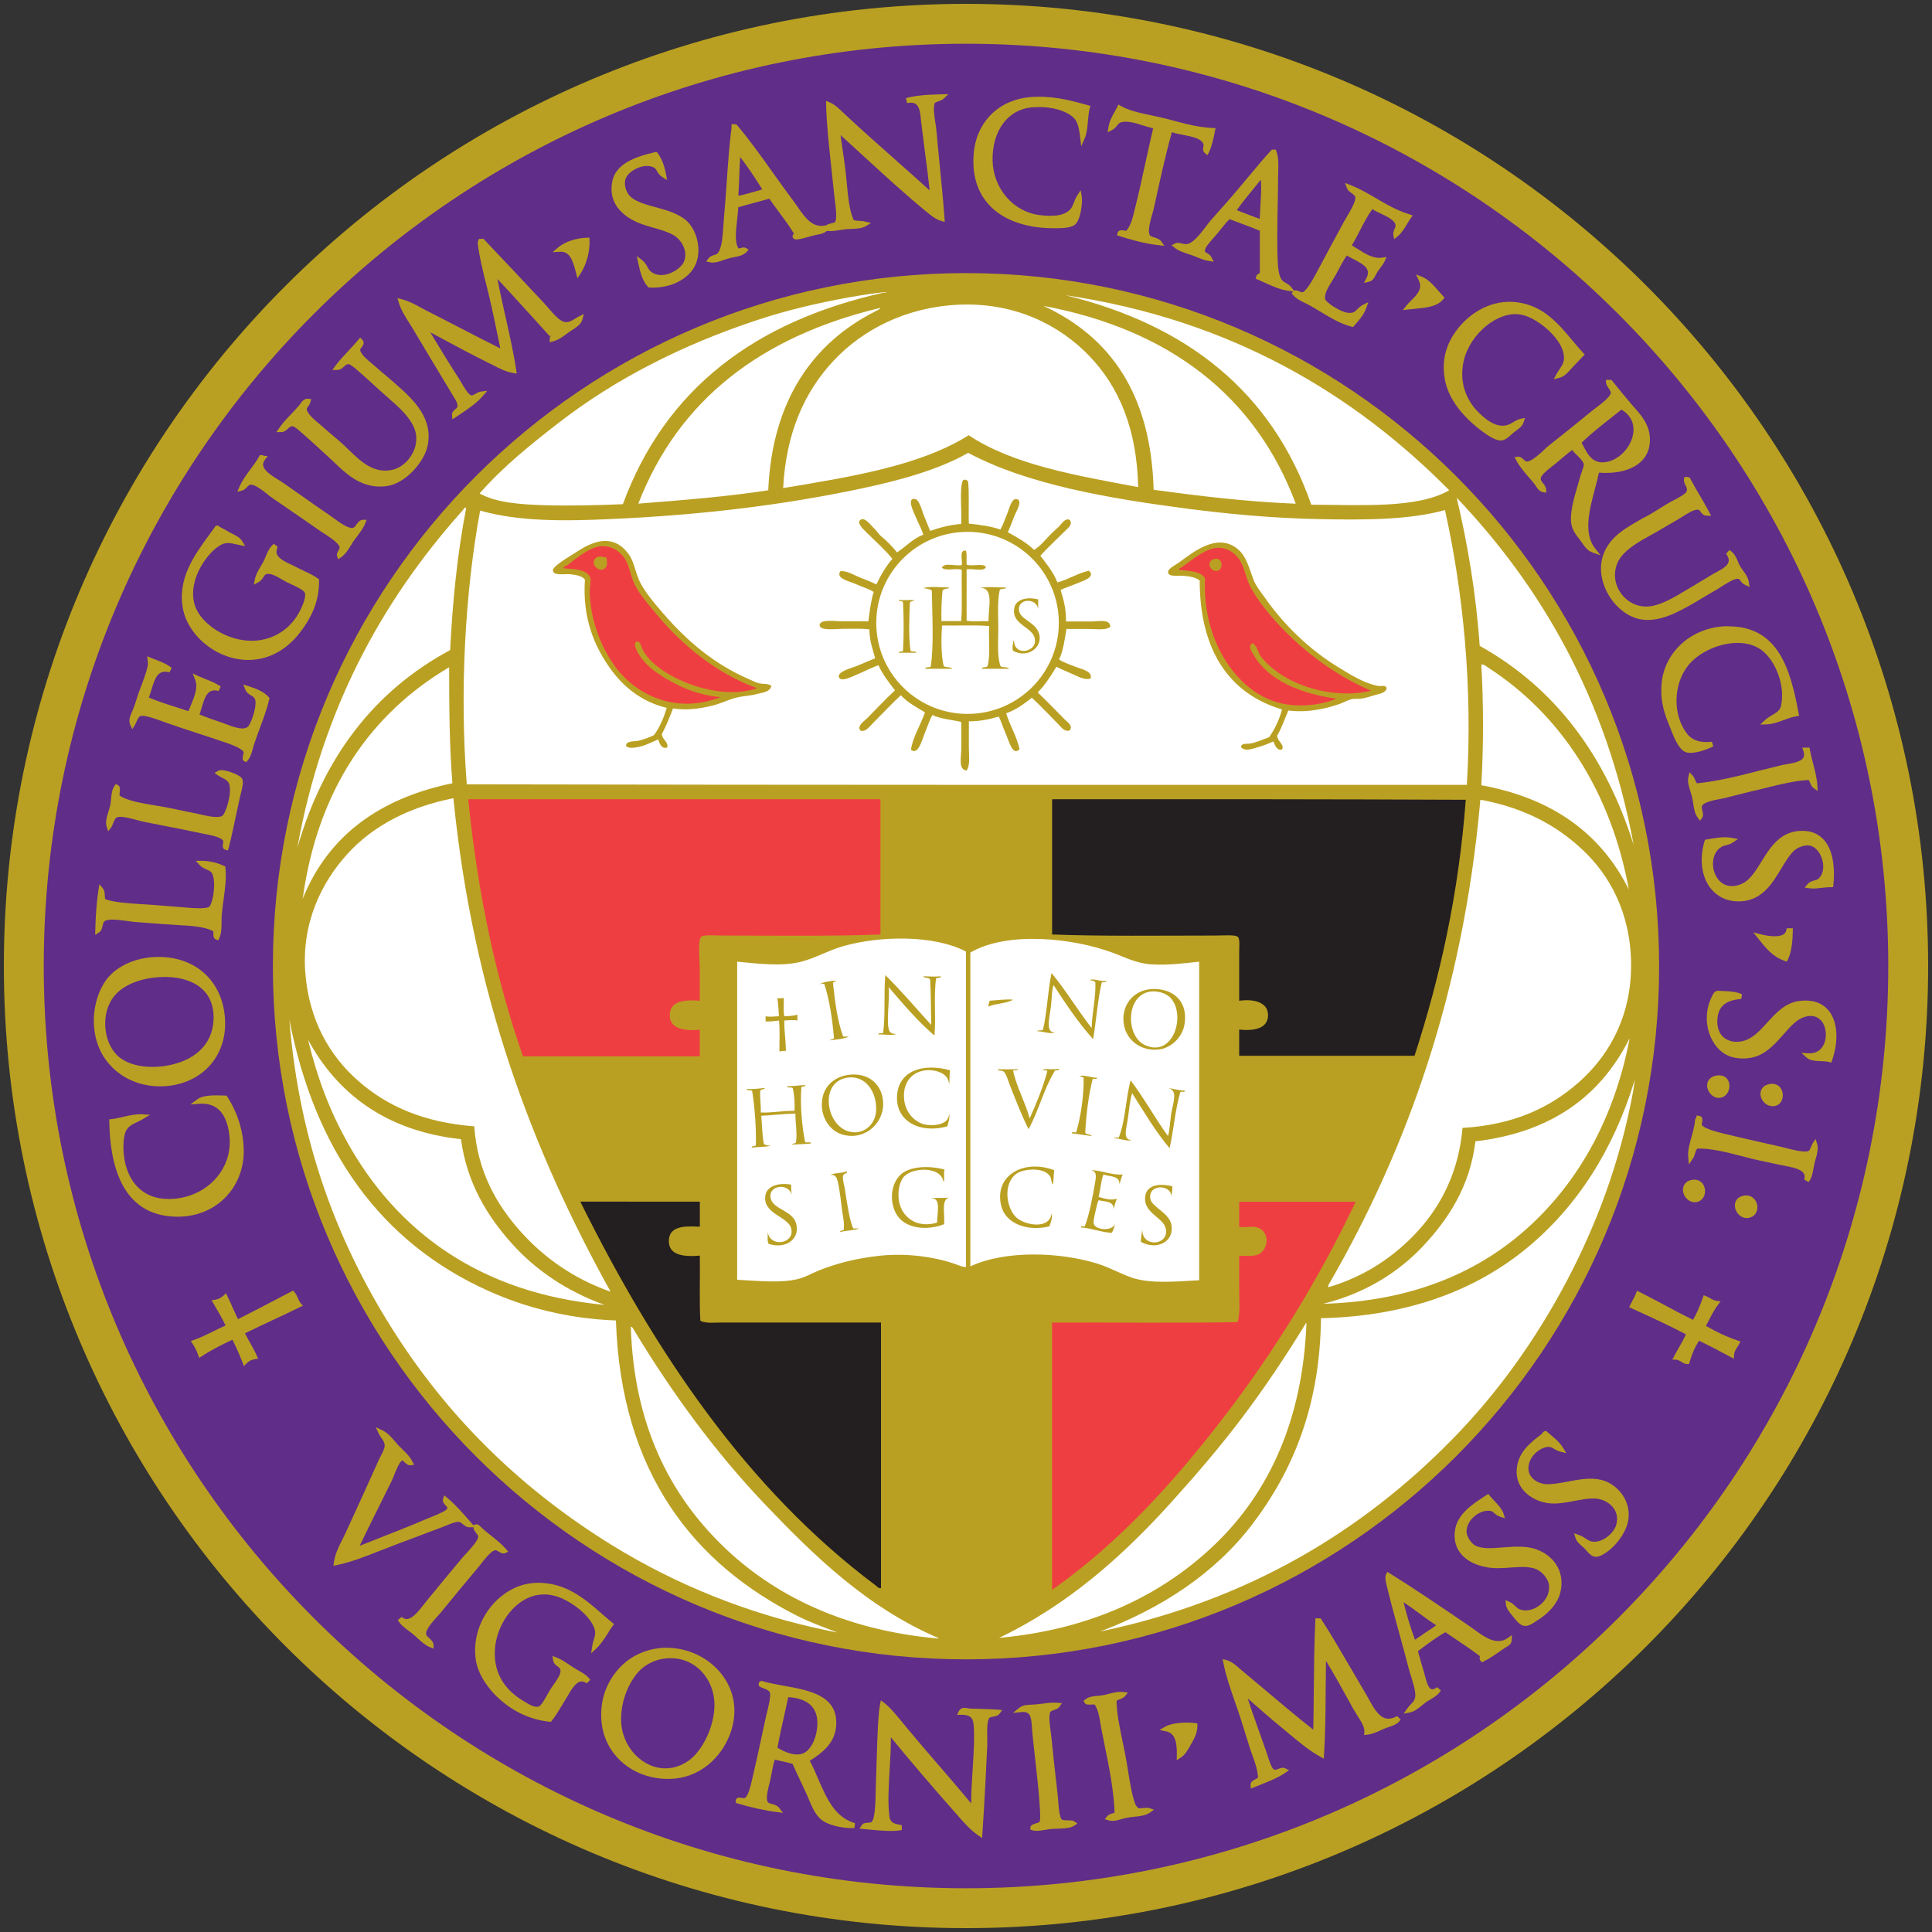
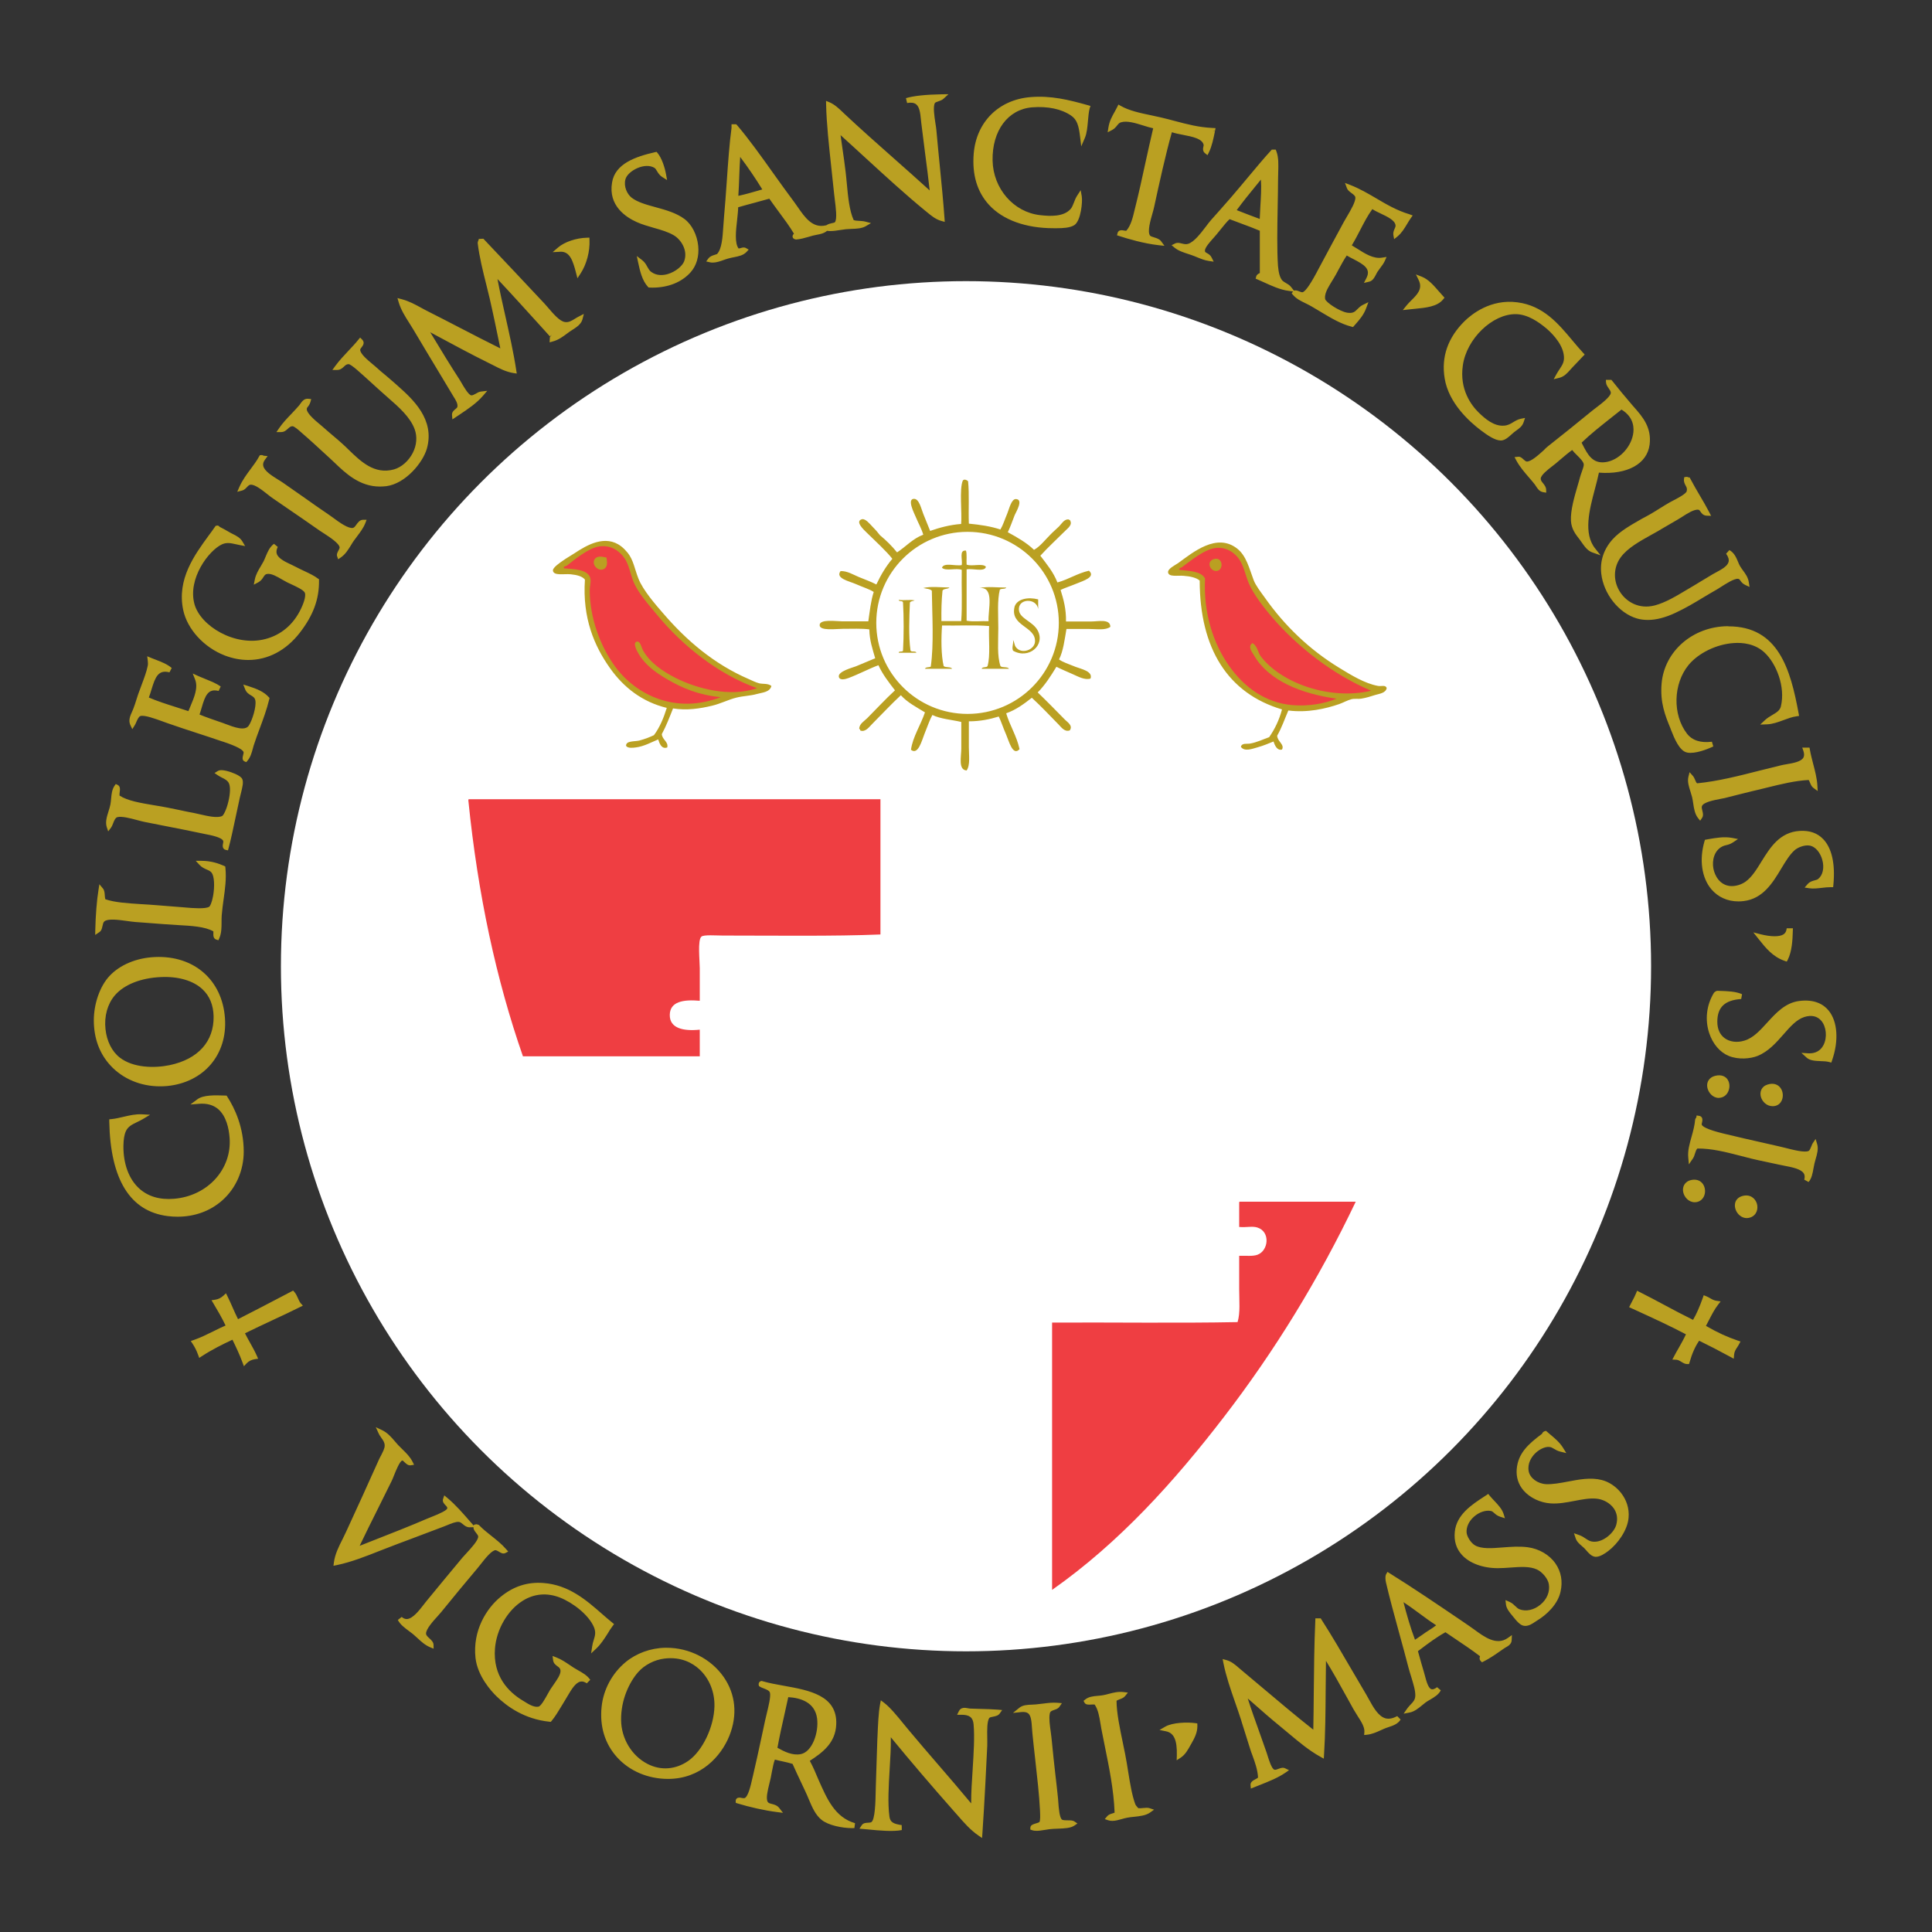
<svg xmlns="http://www.w3.org/2000/svg" x="0px" y="0px" width="250px" height="250px">
  <rect width="100%" height="100%" fill="#333333" stroke="none" />
-   <path fill="#602D89" d="M246.64,125.03c0,67.26-54.52,121.79-121.78,121.79S3.07,192.29,3.07,125.03S57.6,3.25,124.86,3.25S246.64,57.77,246.64,125.03" />
  <circle fill="#FFFFFF" cx="125" cy="125.03" r="88.65" />
  <path fill="#BAA022" d="M99.82,88.76c-0.2,0.83-1.21,0.85-1.87,1.04c-0.88,0.25-1.8,0.25-2.69,0.48c-1.06,0.27-2.02,0.78-3.12,1.04  c-1.54,0.37-3.28,0.64-5.05,0.35c-0.45,1.14-0.89,2.29-1.45,3.32c0.04,0.73,0.89,1,0.7,1.73c-0.73,0.26-1-0.51-1.17-1.04  c-0.78,0.32-1.86,0.92-2.91,1.04c-0.31,0.04-1.03,0.14-1.25-0.21c-0.02-0.69,1.12-0.53,1.74-0.69c0.72-0.19,1.39-0.46,1.87-0.69  c0.74-0.99,1.25-2.2,1.66-3.53c-3.16-0.76-5.57-2.64-7.33-5.12c-2.06-2.9-3.6-6.51-3.26-11.48c-0.33-0.42-1.02-0.61-1.86-0.69  c-0.84-0.08-2.21,0.23-2.28-0.48c-0.05-0.38,0.96-1.05,1.24-1.25c0.58-0.41,0.99-0.62,1.52-0.97c1.63-1.08,4.03-2.5,6.09-0.9  c0.28,0.21,0.61,0.56,0.83,0.83c0.73,0.91,0.89,2.07,1.38,3.32c0.59,1.51,2.19,3.34,3.25,4.56c2.99,3.47,6.54,6.51,11,8.44  c0.45,0.2,0.93,0.44,1.38,0.56C98.76,88.54,99.35,88.4,99.82,88.76z M178.33,88.76c-1.74-0.31-3.55-1.44-5.04-2.35  c-3.85-2.35-7.07-5.45-9.62-9.07c-0.56-0.78-1.18-1.57-1.45-2.28c-0.58-1.55-0.95-3.15-2.14-4.08c-2.65-2.07-5.72,0.5-7.61,1.87  c-0.41,0.29-1.4,0.74-1.32,1.24c0.11,0.6,1.25,0.35,2.01,0.42c0.86,0.06,1.68,0.25,2.08,0.62c0.01,8.82,3.66,14.6,10.65,16.67  c-0.36,1.37-0.94,2.55-1.66,3.59c-0.71,0.25-1.6,0.68-2.48,0.83c-0.4,0.07-1.06-0.11-1.18,0.42c0.46,0.67,1.51,0.24,2.14,0.07  c0.79-0.22,1.51-0.53,2.08-0.76c0.17,0.51,0.48,1.22,1.1,1.04c0.37-0.66-0.62-1.05-0.62-1.8c0.57-0.99,0.97-2.16,1.44-3.25  c2.49,0.31,4.81-0.22,6.58-0.83c0.53-0.19,1.07-0.5,1.59-0.63c0.4-0.1,0.86-0.01,1.24-0.07c0.63-0.09,1.29-0.31,1.87-0.49  c0.5-0.15,1.35-0.24,1.45-0.9C179.27,88.6,178.76,88.83,178.33,88.76z M125.27,62.27c-0.14-0.15-0.53-0.33-0.69-0.07  c-0.46,1.12-0.08,4.12-0.21,5.6c-1.52,0.12-2.8,0.48-4.01,0.9c-0.25-0.64-0.52-1.27-0.89-2.21c-0.25-0.61-0.52-1.93-1.18-1.94  c-0.97-0.02,0.01,1.87,0.21,2.35c0.35,0.84,0.75,1.52,0.97,2.29c-1.37,0.51-2.24,1.54-3.39,2.29c-0.66-0.82-1.4-1.55-2.21-2.22  c-0.31-0.41-0.58-0.71-1.03-1.17c-0.25-0.26-0.86-1.02-1.31-0.9c-0.93,0.26,0.24,1.36,0.55,1.66c1.13,1.1,2.69,2.54,3.39,3.46  c-0.83,0.97-1.49,2.1-2.07,3.32c-0.71-0.37-1.51-0.65-2.28-0.97c-0.74-0.31-1.51-0.8-2.35-0.76c-0.73,0.94,1.17,1.32,1.93,1.66  c0.98,0.43,1.85,0.69,2.36,1.04c-0.37,1.13-0.51,2.49-0.7,3.8h-3.39c-0.75,0-2.9-0.33-2.91,0.49c0,0.78,2.11,0.48,2.97,0.48  c1.32,0,2.46-0.06,3.46,0.07c0.03,1.47,0.43,2.57,0.76,3.74c-0.83,0.34-1.51,0.64-2.49,1.04c-0.39,0.16-2.4,0.66-2.21,1.38  c0.13,0.5,0.89,0.27,1.24,0.14c1.39-0.52,2.65-1.21,3.88-1.66c0.56,1.23,1.36,2.23,2.14,3.25c-1.26,1.16-2.43,2.44-3.59,3.6  c-0.39,0.39-1.03,0.73-1.04,1.39c0.09,0.03,0.14,0.09,0.14,0.21c0.66,0.25,1.15-0.46,1.52-0.83c1.26-1.26,2.46-2.56,3.73-3.74  c0.84,0.94,2.01,1.54,3.12,2.22c-0.56,1.66-1.59,3.19-1.81,4.84c0.92,0.76,1.42-1.24,1.73-2.01c0.42-1.03,0.71-1.92,1.04-2.49  c1.04,0.51,2.49,0.61,3.74,0.9v3.45c0,1.05-0.42,2.75,0.69,2.83c0.49-0.7,0.29-1.96,0.29-3.04v-3.32c1.49,0,2.71-0.27,3.87-0.62  c0.29,0.56,0.53,1.37,0.96,2.35c0.36,0.84,0.86,2.83,1.73,1.87c-0.38-1.74-1.24-3-1.73-4.64c1.31-0.46,2.32-1.23,3.32-2.01  c1.2,1.1,2.35,2.33,3.46,3.46c0.35,0.36,0.8,1.01,1.45,0.76c0.44-0.63-0.31-1.06-0.62-1.38c-1.18-1.2-2.38-2.43-3.53-3.53  c0.95-0.96,1.7-2.13,2.42-3.32c0.67,0.34,1.4,0.64,2.14,0.97c0.68,0.3,1.52,0.78,2.27,0.56c0.36-0.95-1.25-1.25-1.93-1.52  c-0.92-0.37-1.67-0.61-2.14-0.96c0.55-1.09,0.72-2.55,0.96-3.94h2.98c0.96,0,2.08,0.2,2.7-0.28c-0.01-1.07-1.55-0.69-2.49-0.69  h-3.25c0.03-1.63-0.32-2.86-0.7-4.08c0.46-0.24,1.21-0.47,2.08-0.83c0.82-0.34,2.52-0.84,1.59-1.66c-1.53,0.35-2.62,1.12-4.08,1.52  c-0.53-1.36-1.4-2.39-2.21-3.46c0.99-1.09,2.21-2.21,3.25-3.25c0.32-0.32,0.98-0.78,0.56-1.38c-0.05-0.02-0.14,0-0.14-0.07  c-0.59-0.05-0.91,0.56-1.24,0.9c-0.37,0.37-0.76,0.68-1.1,1.04c-0.72,0.71-1.35,1.56-2.15,2c-0.96-0.93-2.17-1.61-3.39-2.28  c0.34-0.72,0.54-1.31,0.89-2.21c0.15-0.38,1.2-2.05,0.15-2.08c-0.59-0.02-0.89,1.36-1.11,1.87c-0.35,0.83-0.53,1.47-0.89,2.07  c-1.21-0.41-2.62-0.62-4.08-0.76C125.3,65.93,125.44,63.95,125.27,62.27 M137.01,80.6c0,6.51-5.29,11.78-11.81,11.78  c-6.52,0-11.81-5.27-11.81-11.78c0-6.51,5.29-11.78,11.81-11.78C131.72,68.82,137.01,74.09,137.01,80.6z M125,71.25  c-0.94-0.12-0.42,1.2-0.55,1.87c-0.8,0.17-2.31-0.38-2.56,0.34c0.45,0.49,1.89,0,2.56,0.28c-0.05,2.19,0.09,4.56-0.07,6.63h-2.56  c-0.02-1.37,0.01-2.7,0.14-3.94c0.15-0.3,0.7-0.17,0.9-0.41c-1.02,0-2.45-0.18-3.38,0.07c0.39,0.1,0.87,0.1,1.1,0.35  c0.04,3.08,0.28,6.96-0.14,9.82c-0.21,0.13-0.66,0.02-0.75,0.28h3.52c-0.18-0.3-0.85-0.12-1.1-0.35c-0.34-1.44-0.33-3.6-0.21-5.25  c2,0.04,4.2-0.09,6.09,0.07c-0.08,1.72,0.19,3.78-0.2,5.18c-0.13,0.24-0.69,0.05-0.76,0.35h3.53c-0.17-0.32-0.88-0.09-1.1-0.35  c-0.45-1.34-0.28-3.14-0.28-4.91c0-1.75-0.15-3.58,0.2-4.98c0.2-0.18,0.72-0.03,0.83-0.27c-1.04,0.01-2.5-0.18-3.46,0.07  c1.99-0.22,1.08,2.84,1.17,4.28c-0.92-0.04-2.03,0.1-2.84-0.06v-6.64c0.72-0.17,2.35,0.38,2.5-0.34c-0.42-0.5-1.84,0-2.5-0.28  C125.04,72.47,125.14,71.74,125,71.25 M134.34,77.56v1.24c-0.23-1.5-2.72-1.37-2.48,0.21c0.14,1.05,1.8,1.42,2.41,2.56  c1.04,1.92-1.16,3.79-3.18,2.63c-0.2-0.41,0.08-0.87,0-1.38c0.22,0.39,0.15,0.62,0.35,0.9c0.7,1.01,2.44,0.39,2.49-0.7  c0.1-2-3.31-1.99-2.63-4.56C131.66,77.47,133.07,77.23,134.34,77.56 M116.29,77.62c0.75,0.11,1.42-0.06,2.07,0.07  c-0.2,0.1-0.52,0.08-0.62,0.28c-0.08,1.91-0.18,4.36,0.07,6.15c0.02,0.35,0.71,0.03,0.76,0.35h-2.28c0-0.28,0.51-0.05,0.56-0.28  c0.11-1.92,0.11-4.31,0-6.22C116.83,77.67,116.31,77.9,116.29,77.62" />
-   <path fill="#BAA022" d="M136.07,125.91c1.86,2.25,3.39,4.82,5.19,7.12c0.05-2.02,0.56-3.95,0.48-5.88  c-0.09-0.27-0.48-0.25-0.76-0.35c0.71-0.21,1.36,0.25,2.21,0.13c-0.03,0.25-0.45,0.11-0.63,0.21c-0.53,2.28-0.7,4.92-1.11,7.33  c-1.91-2.12-3.52-4.55-5.11-6.99c-0.26,0.58-0.22,1.68-0.35,2.77c-0.16,1.41-0.8,3.37,0.56,3.39c-0.75,0.17-1.57-0.18-2.35-0.21  c0.09-0.19,0.54,0,0.77-0.2C135.5,130.96,135.58,128.23,136.07,125.91 M114.56,126.18c-0.21,2.37,0.02,5.19-0.28,7.47  c-0.13,0.15-0.63-0.08-0.62,0.21c0.62-0.05,1.79,0.19,2.34-0.07c-0.33,0.01-0.71-0.04-0.89-0.34c-0.53-0.87,0.11-4.66-0.14-5.74  c1.89,2.2,3.75,4.41,5.95,6.29c0.21-2.32-0.12-5.19,0.21-7.4c0.19-0.1,0.58-0.01,0.62-0.27c-0.83,0.08-1.41,0.01-2.28,0  c0.14,0.31,0.84,0.08,0.89,0.48c0.11,1.87,0.1,3.87,0.14,5.81C118.52,130.47,116.65,128.22,114.56,126.18 M107.78,127.15  c0.2-0.06,0.29-0.23,0.56-0.21c-0.46-0.11-1.77,0.11-2.28,0.41c0.25-0.03,0.4-0.11,0.62,0c0.66,2.08,1.02,4.46,1.24,6.99  c-0.12,0.15-0.41,0.14-0.55,0.28c0.65-0.08,1.87-0.17,2.49-0.49h-0.76C108.36,132.1,108.05,129.65,107.78,127.15 M149.14,127.98  c-2.11,0.08-3.51,1.52-3.74,3.32c-0.35,2.89,2.02,4.86,4.64,4.49c1.44-0.19,2.99-1.51,3.25-3.32  C153.75,129.33,151.54,127.88,149.14,127.98 M148.17,135.24c-2.52-1.15-2.53-6.4,0.62-6.92c0.92-0.15,2.11,0.17,2.7,0.83  C153.48,131.31,151.86,136.92,148.17,135.24 M100.59,129.15c0.12,0.73,0.15,1.56,0.21,2.35c-0.62,0.01-1.15,0.13-1.73,0v0.69  c0.6-0.01,1.2-0.05,1.73-0.14c0.14,1.22,0.04,2.69,0.06,4.01c0.26-0.05,0.51-0.1,0.83-0.07c0.01-1.39-0.23-2.53-0.2-3.94  c0.63-0.02,1.12-0.11,1.73,0c-0.11-0.3,0.03-0.57-0.07-0.76c-0.45,0.18-1.07,0.18-1.66,0.21c-0.15-0.67-0.04-1.58-0.07-2.35  C101.01,129.15,100.95,129.23,100.59,129.15 M131.09,129.36c-0.88-0.1-2.07,0.08-3.05,0.13c0,0.3-0.16,0.44-0.14,0.76  C128.84,129.83,130.23,129.87,131.09,129.36 M122.93,138.49c-3.44-0.95-6.63,0.03-6.85,3.25c-0.23,3.35,2.95,5,6.51,4.01  c0.11-0.46,0.37-1.15,0.21-1.66c0.07,1.57-2.3,1.65-3.26,1.39c-1.32-0.38-2.41-1.63-2.55-3.26c-0.23-2.46,1.41-3.9,3.53-3.73  c0.98,0.08,2.3,0.58,2.28,1.87C122.91,139.81,122.84,139.07,122.93,138.49 M136.97,138.29c-0.56,0.18-1.54-0.06-2.08,0.13  c0.13,0.15,0.58-0.02,0.63,0.21c-0.59,2.21-1.42,4.16-2.28,6.09c-0.6-2.17-1.63-3.91-2.15-6.15c0.11-0.17,0.61,0.05,0.62-0.2h-2.62  c0.13,0.25,0.52,0.11,0.76,0.27c0.36,0.26,0.61,1.26,0.83,1.8c0.78,1.96,1.62,4.14,2.42,5.67c1.29-2.36,2-5.28,3.39-7.54  C136.6,138.43,137.22,138.57,136.97,138.29 M110.41,139.04c-2.11,0.05-3.55,1.22-3.94,2.84c-0.52,2.15,0.61,4.22,2.28,4.84  c2.82,1.04,5.55-1.12,5.53-3.88C114.26,140.49,112.62,139,110.41,139.04 M110.54,146.52c-3.54-0.09-4.78-6.41-0.97-7.06  c2.45-0.42,3.91,1.89,3.8,4.22C113.31,145.25,112.16,146.55,110.54,146.52 M141.95,139.46c-0.75,0-1.77-0.42-2.28-0.21  c0.19,0.07,0.42,0.09,0.55,0.21c0.05,2.18-0.36,5.07-0.96,7.06c-0.18,0.05-0.6-0.14-0.56,0.13c0.86,0.11,1.7,0.24,2.56,0.35  c-0.12-0.32-0.79-0.09-0.83-0.48c0.14-2.49,0.44-4.82,0.96-6.92C141.57,139.54,141.99,139.73,141.95,139.46 M146.3,139.8  c-0.64,2.34-0.67,5.28-1.53,7.4c-0.18,0.04-0.54-0.09-0.62,0.07c0.78,0.05,1.6,0.43,2.35,0.27c-1.3-0.03-0.74-1.48-0.56-2.76  c0.19-1.3,0.25-2.36,0.56-3.32c1.55,2.44,3.02,4.96,4.85,7.12c0.52-2.34,0.72-5.02,1.38-7.25c0.12-0.15,0.62,0.07,0.62-0.2  c-0.84-0.02-1.46-0.25-2.22-0.35c1.39,0.29,0.63,1.96,0.42,3.39c-0.17,1.11-0.18,2.13-0.42,2.83  C149.45,144.68,148.04,142.08,146.3,139.8 M104.25,140.42c-0.86-0.01-1.55,0.15-2.42,0.14c0.05,0.29,0.65,0.04,0.76,0.27  c0.19,0.81,0.28,2.06,0.21,2.92c-1.52-0.04-3.03,0.28-4.36,0.2c0.04-0.98-0.12-1.76-0.07-2.76c0.04-0.3,0.53-0.16,0.62-0.41  c-0.78,0.07-1.52,0.19-2.42,0.14c0.06,0.27,0.63,0.06,0.76,0.27c0.34,2.11,0.53,4.71,0.48,6.99c-0.09,0.2-0.55,0.05-0.56,0.34  c0.77-0.15,1.8-0.05,2.5-0.27c-0.39,0.02-0.66-0.08-0.9-0.21c-0.24-1.1-0.22-2.46-0.35-3.66c1.5-0.07,2.89-0.25,4.42-0.28  c0,1.24,0.26,2.55,0.08,3.74c-0.12,0.14-0.42,0.13-0.55,0.27c0.83-0.05,1.69-0.06,2.49-0.14c0-0.32-0.65,0-0.76-0.21  c-0.42-2.03-0.66-4.94-0.48-7.12C103.9,140.59,104.19,140.62,104.25,140.42 M122.23,151.35c-1.97-0.56-4.5-0.45-5.67,0.63  c-1.65,1.5-1.49,4.79,0.28,6.08c1.33,0.99,3.52,1.07,5.32,0.35c0.15-1.24-0.44-3.22,0.69-3.46c-0.71,0.13-1.72-0.02-2.42,0.13  c1.48-0.2,0.77,2.13,0.84,3.12c-2.69,0.83-4.72-0.77-4.98-3.04c-0.1-0.89,0.04-2.18,0.69-2.91c1.08-1.21,4.88-1.39,5.12,0.76  C122.28,152.6,122.05,151.77,122.23,151.35 M136.41,151.42c-3.9-1.47-7.82,0.64-6.85,4.64c0.56,2.26,3.37,3.34,6.23,2.63  c0.15-0.45,0.45-1.12,0.28-1.66c-0.27,2.1-3.38,1.52-4.5,0.56c-1.37-1.19-1.85-4.46,0-5.74c0.88-0.61,3.51-0.86,4.29,0.34  c0.2,0.3,0.12,0.59,0.35,1.11C136.38,152.77,136.32,152.02,136.41,151.42 M141.11,151.42c0.75,0.06,0.75,0.66,0.63,1.39  c-0.28,1.7-0.83,4.64-1.38,5.88c-0.15,0.05-0.54-0.13-0.49,0.14c1.43,0.1,2.74,0.67,4.01,0.69c0.19-0.38,0.34-0.78,0.42-1.25  c-0.22,1.1-2.54,0.96-2.77,0.07c-0.09-0.35,0.13-1.09,0.21-1.52c0.11-0.55,0.24-1.1,0.42-1.52c0.81,0.23,1.99,0.08,1.93,1.17  c0.13-0.47,0.26-0.93,0.42-1.38c-0.69,0.32-1.71-0.04-2.35-0.21c0.24-0.93,0.3-2.05,0.62-2.9c0.83,0.31,2.15,0.1,2.08,1.31  c0.12-0.47,0.23-0.92,0.42-1.31C143.89,152.1,142.41,151.39,141.11,151.42 M109.57,151.56c-0.58,0.29-1.58,0.17-2.14,0.48  c0.34-0.06,0.6,0.05,0.76,0.28c0.3,0.41,0.56,2.51,0.7,3.73c0.11,1.08,0.43,2.16,0.28,3.11c-0.17,0.09-0.45,0.06-0.49,0.28  c0.77-0.23,1.79-0.19,2.49-0.48h-0.76c-0.5-1.04-0.85-3.6-1.1-5.19c-0.08-0.47-0.33-1.29-0.21-1.66  C109.19,151.82,109.79,151.81,109.57,151.56 M102.38,153.29c-1.8-0.3-3.12,0.27-3.32,1.31c-0.5,2.48,2.92,2.77,3.32,4.36  c0.49,1.99-2.7,2.52-3.04,0.48c0.03,0.53-0.09,1.19,0.13,1.52c2.26,0.73,4.14-0.69,3.53-2.7c-0.49-1.61-2.86-1.76-3.25-3.11  c-0.51-1.74,2.25-2.19,2.69-0.56C102.4,154.19,102.35,153.78,102.38,153.29 M151.7,153.5c-1.91-0.44-3.45-0.1-3.53,1.52  c-0.09,2.02,2.43,2.55,2.69,4.01c0.4,2.16-3.07,2.43-3.04,0.13c-0.12,0.46-0.14,1-0.21,1.52c2.02,1.16,4.44,0.04,3.95-2.28  c-0.32-1.45-2.51-2.25-2.7-3.25c-0.37-1.99,2.78-1.93,2.7-0.28C151.63,154.48,151.74,153.79,151.7,153.5" />
  <path fill="#BAA022" d="M121.6,21.38c-0.15-1.52-0.3-3.04-0.43-4.51c-0.02-0.26-0.07-0.58-0.13-0.94c-0.13-0.86-0.33-2.16-0.06-2.6  c0.05-0.08,0.25-0.15,0.43-0.21c0.23-0.08,0.49-0.16,0.69-0.35l0.63-0.58l-0.85,0.01c-2.12,0.04-3.64,0.2-4.65,0.5l0.15,0.63  c0.52-0.09,0.9-0.04,1.16,0.16c0.46,0.35,0.55,1.2,0.63,2.01l0.04,0.38c0.15,1.26,0.32,2.58,0.49,3.89c0.23,1.73,0.44,3.38,0.6,4.87  c-1.49-1.36-3.03-2.72-4.52-4.04c-2.18-1.93-4.43-3.92-6.55-5.91l-0.22-0.21c-0.47-0.45-1.01-0.96-1.66-1.24l-0.46-0.19l0.01,0.5  c0.05,2.44,0.38,5.41,0.69,8.29c0.12,1.13,0.24,2.24,0.35,3.29c0.02,0.21,0.05,0.47,0.09,0.76c0.11,0.87,0.33,2.49,0,2.87  c-0.04,0.05-0.26,0.09-0.39,0.12c-0.23,0.05-0.49,0.11-0.69,0.26l-0.08,0.02c-1.72,0.42-2.73-1.05-3.63-2.35  c-0.16-0.23-0.31-0.45-0.46-0.65c-0.89-1.18-1.81-2.48-2.71-3.73c-1.57-2.21-3.2-4.49-4.7-6.24l-0.1-0.11h-0.61l0,0.48  c-0.27,1.97-0.45,4.52-0.62,6.98c-0.11,1.54-0.22,3.13-0.35,4.52c-0.04,0.4-0.06,0.81-0.09,1.2c-0.1,1.5-0.19,2.93-0.81,3.61  c-0.09,0.04-0.19,0.07-0.29,0.1c-0.29,0.09-0.62,0.19-0.83,0.47l-0.29,0.39l0.48,0.11c0.12,0.03,0.24,0.04,0.36,0.04  c0.47,0,0.97-0.17,1.46-0.35c0.19-0.06,0.37-0.13,0.56-0.18c0.23-0.07,0.46-0.11,0.7-0.16c0.61-0.12,1.24-0.24,1.66-0.69l0.28-0.3  l-0.35-0.2c-0.24-0.14-0.48-0.06-0.65-0.01c-0.11,0.03-0.21,0.07-0.31,0.06c-0.52-0.7-0.35-2.27-0.19-3.67  c0.06-0.6,0.13-1.16,0.14-1.66c0.71-0.21,1.43-0.4,2.14-0.59c0.64-0.17,1.27-0.34,1.89-0.52c0.41,0.59,0.83,1.16,1.25,1.73  c0.67,0.9,1.36,1.83,1.94,2.8c0,0,0,0,0,0c-0.07,0.07-0.23,0.22-0.17,0.44c0.06,0.23,0.29,0.28,0.37,0.3l0.05,0.01l0.05,0  c0.55-0.04,1.09-0.2,1.62-0.35c0.17-0.05,0.35-0.1,0.52-0.15c0.16-0.04,0.34-0.07,0.51-0.11c0.46-0.08,0.96-0.19,1.33-0.51  c0.14,0.02,0.29,0.03,0.43,0.03c0.4,0,0.81-0.06,1.23-0.13c0.26-0.04,0.53-0.08,0.8-0.11c0.22-0.02,0.45-0.03,0.68-0.04  c0.66-0.02,1.35-0.05,1.87-0.35l0.68-0.4l-0.76-0.2c-0.23-0.06-0.49-0.07-0.75-0.09c-0.27-0.01-0.57-0.03-0.74-0.11  c-0.55-1.22-0.72-2.98-0.88-4.69c-0.05-0.5-0.09-1-0.15-1.48c-0.12-1.02-0.26-2.04-0.41-3.03c-0.08-0.6-0.17-1.2-0.25-1.78  c1.1,0.99,2.2,2,3.3,3.01c2.5,2.29,5.07,4.65,7.68,6.79l0.21,0.17c0.53,0.44,1.12,0.93,1.85,1.13l0.44,0.12l-0.03-0.45  C122.07,26.14,121.83,23.72,121.6,21.38z M98.06,24.68c-0.81,0.23-1.64,0.48-2.52,0.66c0.06-0.83,0.09-1.7,0.12-2.54  c0.03-0.83,0.06-1.68,0.12-2.49c1.01,1.34,1.97,2.75,2.86,4.2C98.45,24.56,98.25,24.62,98.06,24.68z M182.36,27.72  c-1.6-0.48-2.95-1.27-4.25-2.04c-1.06-0.62-2.16-1.27-3.4-1.75l-0.67-0.26l0.25,0.68c0.1,0.27,0.35,0.45,0.59,0.63  c0.24,0.18,0.47,0.34,0.5,0.55c0.07,0.54-0.63,1.72-1.09,2.5c-0.15,0.26-0.29,0.49-0.4,0.69c-1.18,2.18-2.28,4.21-3.46,6.43  l-0.05,0.1c-1.1,2.06-1.61,2.53-1.85,2.57c-0.08,0.01-0.29-0.07-0.42-0.12c-0.22-0.09-0.47-0.18-0.67-0.09l-0.4-0.5  c-0.17-0.21-0.4-0.35-0.63-0.48c-0.19-0.11-0.37-0.22-0.49-0.35c-0.29-0.33-0.47-0.95-0.55-1.88c-0.14-2.1-0.09-4.9-0.04-7.61  c0.02-1.27,0.05-2.49,0.05-3.57c0-0.31,0.01-0.62,0.02-0.93c0.03-0.99,0.06-1.93-0.24-2.72l-0.08-0.21h-0.51l-0.09,0.1  c-0.93,1.01-1.9,2.18-2.93,3.41c-0.72,0.86-1.47,1.76-2.27,2.69c-0.49,0.57-1,1.14-1.51,1.72c-0.35,0.4-0.71,0.79-1.06,1.19  c-0.21,0.24-0.43,0.53-0.67,0.85c-0.68,0.89-1.52,1.99-2.29,2.23c-0.28,0.09-0.54,0.03-0.82-0.04c-0.29-0.07-0.59-0.15-0.88,0  l-0.45,0.22l0.39,0.32c0.5,0.41,1.14,0.61,1.75,0.81c0.14,0.05,0.28,0.09,0.42,0.14c0.24,0.08,0.47,0.18,0.7,0.27  c0.49,0.2,1,0.42,1.57,0.5l0.62,0.09l-0.28-0.56c-0.15-0.3-0.4-0.44-0.58-0.54c-0.22-0.12-0.27-0.16-0.27-0.31  c-0.03-0.4,0.68-1.18,1.1-1.65c0.15-0.17,0.29-0.33,0.4-0.46c0.2-0.24,0.38-0.47,0.56-0.69c0.41-0.51,0.77-0.96,1.13-1.29  c0.53,0.21,1.08,0.41,1.62,0.61c0.76,0.28,1.54,0.57,2.29,0.89v5.47c-0.02,0.01-0.04,0.02-0.05,0.03c-0.13,0.06-0.35,0.16-0.42,0.43  l-0.07,0.27l0.26,0.11c0.27,0.12,0.55,0.24,0.83,0.37c1.03,0.47,2.1,0.96,3.19,1.1l0.57,0.08c-0.01,0.01-0.02,0.01-0.03,0.03  l-0.16,0.21l0.17,0.2c0.44,0.51,1.04,0.8,1.58,1.06l0.26,0.13c0.45,0.22,0.85,0.47,1.29,0.73l0.72,0.43  c1.11,0.66,2.36,1.41,3.73,1.76l0.19,0.05l0.3-0.34c0.54-0.61,1.09-1.24,1.41-2.12l0.28-0.76l-0.73,0.36  c-0.3,0.15-0.51,0.36-0.69,0.54c-0.33,0.34-0.57,0.58-1.33,0.46c-0.97-0.16-2.74-1.32-2.85-1.77c-0.01-0.06-0.03-0.31,0.01-0.48  c0.09-0.57,0.52-1.25,0.93-1.92c0.17-0.28,0.34-0.55,0.48-0.81l0.31-0.58c0.36-0.67,0.71-1.31,1.07-1.84  c0.24,0.15,0.52,0.29,0.81,0.44c1.48,0.76,2.34,1.31,1.73,2.49l-0.32,0.62l0.68-0.16c0.46-0.11,0.69-0.55,0.89-0.94  c0.06-0.13,0.13-0.25,0.2-0.36c0.11-0.16,0.22-0.31,0.33-0.46c0.22-0.29,0.44-0.58,0.59-0.9l0.24-0.54l-0.59,0.09  c-1.11,0.18-2.18-0.51-3.21-1.16c-0.24-0.15-0.47-0.3-0.7-0.43c0.39-0.64,0.74-1.31,1.08-1.97c0.48-0.93,0.98-1.9,1.58-2.72  c0.3,0.2,0.68,0.38,1.08,0.57c0.86,0.41,1.84,0.87,1.92,1.51c0.02,0.16-0.04,0.3-0.12,0.47c-0.09,0.21-0.21,0.47-0.16,0.8l0.1,0.54  l0.43-0.35c0.53-0.43,0.89-1.02,1.23-1.59c0.16-0.26,0.31-0.52,0.48-0.76l0.26-0.37L182.36,27.72z M163.09,26.7  c-0.03,0.55-0.06,1.1-0.08,1.63c-1.01-0.37-2-0.75-2.98-1.14c0.79-1.08,1.65-2.14,2.48-3.15c0.22-0.27,0.43-0.53,0.65-0.8  C163.24,24.31,163.16,25.52,163.09,26.7z M65.76,200.77l-0.36,0.19c-0.31,0.16-0.61-0.03-0.85-0.18c-0.14-0.09-0.35-0.19-0.41-0.19  c-0.51,0-1.4,1.13-1.93,1.81c-0.17,0.21-0.32,0.41-0.45,0.56c-1.54,1.81-2.94,3.53-4.42,5.34l-0.21,0.26  c-0.13,0.16-0.3,0.35-0.49,0.56c-0.61,0.67-1.52,1.68-1.51,2.27c0.01,0.22,0.21,0.41,0.44,0.61c0.25,0.24,0.52,0.48,0.53,0.84  l0.01,0.5l-0.46-0.19c-0.64-0.27-1.16-0.74-1.65-1.2c-0.19-0.17-0.37-0.34-0.56-0.5c-0.17-0.14-0.36-0.28-0.54-0.41  c-0.55-0.41-1.12-0.83-1.42-1.42l0.5-0.39c0.23,0.2,0.47,0.29,0.71,0.27c0.75-0.07,1.56-1.12,2.15-1.88  c0.12-0.15,0.23-0.3,0.33-0.42c1.59-1.94,3.03-3.68,4.64-5.61c0.15-0.18,0.35-0.4,0.57-0.63c0.6-0.65,1.5-1.63,1.5-2.13  c0-0.14-0.15-0.32-0.28-0.49c-0.17-0.21-0.35-0.45-0.33-0.72l-0.51,0.01c0,0-0.01,0-0.01,0c-0.37,0-0.63-0.21-0.85-0.4  c-0.18-0.15-0.34-0.28-0.54-0.3c-0.4-0.03-1.03,0.23-1.53,0.44c-0.14,0.06-0.27,0.11-0.4,0.16c-1.46,0.56-3.03,1.15-4.5,1.7  l-1.39,0.52c-0.79,0.3-1.56,0.6-2.31,0.89c-1.94,0.77-3.77,1.49-5.63,1.88l-0.45,0.09l0.06-0.45c0.14-1.05,0.63-2.04,1.11-2.98  c0.15-0.3,0.3-0.6,0.44-0.91c1.4-3.04,2.82-6.14,4.28-9.41c0.08-0.18,0.18-0.36,0.27-0.53c0.23-0.45,0.47-0.91,0.47-1.26  c0-0.41-0.19-0.67-0.41-0.98c-0.13-0.19-0.27-0.38-0.38-0.62l-0.36-0.79l0.79,0.37c0.71,0.33,1.21,0.91,1.69,1.47  c0.14,0.16,0.27,0.32,0.41,0.47c0.17,0.18,0.35,0.36,0.53,0.53c0.49,0.48,1,0.97,1.33,1.62l0.2,0.4l-0.44,0.07  c-0.33,0.04-0.57-0.19-0.77-0.38c-0.07-0.07-0.23-0.23-0.3-0.24c-0.33,0.02-0.88,1.42-1.09,1.94c-0.11,0.28-0.21,0.54-0.3,0.71  c-0.55,1.13-1.16,2.34-1.76,3.55c-0.83,1.66-1.68,3.36-2.38,4.84c0.6-0.24,1.22-0.48,1.85-0.73c2.27-0.89,4.62-1.81,6.85-2.77  c0.11-0.05,0.28-0.11,0.47-0.19c1.39-0.54,2.12-0.93,2.17-1.16c0.02-0.13-0.06-0.23-0.24-0.41c-0.17-0.18-0.44-0.46-0.3-0.83  l0.15-0.44l0.36,0.3c1.13,0.94,2.09,2.06,3.02,3.13l0.43,0.49l0.03-0.11l0.18-0.05c0.17-0.05,0.3,0.01,0.36,0.05l0.07,0l0.09,0.09  c0.47,0.48,1.02,0.92,1.55,1.34c0.66,0.52,1.34,1.06,1.91,1.72L65.76,200.77z M139.98,25.41c0.12,0.66-0.1,3.15-0.96,3.72  c-0.55,0.36-1.54,0.4-2.21,0.4c-0.1,0-0.2,0-0.28,0l-0.17,0c-0.01,0-0.03,0-0.05,0c-3.58,0-6.54-1.07-8.33-3.02  c-1.54-1.68-2.21-3.92-1.98-6.66c0.35-4.06,3.21-6.92,7.29-7.28c2.68-0.23,4.99,0.34,7.51,1.05l0.31,0.09L141.01,14  c-0.13,0.48-0.18,1.08-0.23,1.65c-0.07,0.77-0.13,1.57-0.4,2.2l-0.47,1.09l-0.14-1.18c-0.18-1.52-0.4-2.28-1.18-2.81  c-1.25-0.85-2.99-1.22-5.05-1.06c-3.11,0.26-5.17,3.02-5.1,6.87c0.07,3.65,2.72,6.7,6.15,7.08c1.37,0.16,3.06,0.21,3.94-0.79  c0.2-0.22,0.3-0.51,0.43-0.83c0.11-0.29,0.23-0.61,0.44-0.93l0.44-0.68L139.98,25.41z M152.08,15.67c-0.61-0.16-1.23-0.33-1.89-0.48  c-0.4-0.09-0.8-0.17-1.19-0.26c-1.49-0.31-2.9-0.61-3.98-1.23l-0.3-0.17l-0.15,0.31c-0.11,0.22-0.22,0.43-0.34,0.64  c-0.33,0.58-0.67,1.19-0.8,2.01l-0.1,0.63l0.56-0.29c0.31-0.16,0.5-0.39,0.66-0.59c0.17-0.21,0.29-0.36,0.53-0.42  c0.78-0.23,1.9,0.12,2.89,0.43c0.44,0.14,0.87,0.27,1.25,0.35c-0.35,1.47-0.68,3.01-1.01,4.49c-0.42,1.95-0.86,3.96-1.33,5.82  l-0.05,0.2c-0.24,1.02-0.49,2.08-1.09,2.75c-0.04,0.01-0.21-0.01-0.29-0.03c-0.21-0.04-0.72-0.14-0.84,0.33l-0.07,0.29l0.29,0.09  c1.09,0.36,3.2,0.98,5.11,1.19l0.74,0.08l-0.44-0.6c-0.21-0.28-0.57-0.39-0.89-0.49c-0.22-0.07-0.48-0.14-0.55-0.25  c-0.34-0.52,0.05-1.89,0.31-2.8c0.09-0.31,0.17-0.59,0.22-0.83c0.68-3.13,1.53-7,2.31-9.73c0.42,0.14,0.92,0.24,1.44,0.34  c1.23,0.24,2.5,0.49,2.67,1.3c0.01,0.04-0.01,0.14-0.03,0.21c-0.05,0.22-0.13,0.6,0.21,0.87l0.32,0.25l0.18-0.36  c0.39-0.8,0.59-1.78,0.78-2.73l-0.31-0.1l0.32,0.06l0.07-0.37l-0.38-0.02C155.09,16.47,153.63,16.08,152.08,15.67z M82.4,28.74  c0.7,0.31,1.46,0.53,2.19,0.74c0.96,0.27,1.87,0.53,2.62,0.98c0.87,0.52,1.85,1.91,1.32,3.35c-0.21,0.57-1.06,1.34-2.11,1.65  c-0.58,0.17-1.43,0.26-2.16-0.28c-0.23-0.17-0.35-0.4-0.5-0.66c-0.15-0.28-0.33-0.6-0.67-0.86l-0.69-0.53l0.18,0.85  c0.24,1.14,0.53,2.33,1.25,3.12l0.09,0.1l0.14,0.01c0.12,0,0.24,0.01,0.36,0.01c2.05,0,3.79-0.7,4.94-1.98  c0.77-0.86,1.12-2.07,0.99-3.42c-0.15-1.45-0.83-2.78-1.79-3.49c-1.07-0.79-2.42-1.16-3.73-1.52c-1.21-0.33-2.34-0.64-3.11-1.24  c-0.57-0.46-1.04-1.44-0.79-2.37c0.14-0.52,0.75-1.1,1.53-1.44c0.8-0.35,1.59-0.38,2.16-0.08c0.18,0.09,0.28,0.26,0.41,0.48  c0.15,0.25,0.33,0.54,0.67,0.75l0.62,0.39l-0.13-0.72c-0.16-0.89-0.54-2.1-1.1-2.78l-0.13-0.15l-0.19,0.04  c-2.54,0.58-5.18,1.49-5.57,3.93C78.69,26.61,80.99,28.11,82.4,28.74z M72.56,32.57c1.17,0,1.56,1.11,1.98,2.74l0.18,0.7l0.4-0.61  c0.78-1.18,1.23-2.88,1.16-4.34l-0.01-0.31l-0.31,0.01c-1.39,0.03-2.89,0.54-3.73,1.25l-0.72,0.62l0.95-0.05  C72.49,32.57,72.52,32.57,72.56,32.57z M62.51,51.2l0.54-0.63l-0.83,0.1c-0.24,0.03-0.45,0.15-0.65,0.27  c-0.21,0.12-0.42,0.23-0.58,0.22c-0.37-0.05-0.99-1.13-1.25-1.58c-0.09-0.16-0.18-0.31-0.25-0.42c-1.14-1.76-2.42-3.83-3.82-6.17  l0.7,0.38C58.65,44.59,61,45.87,63.3,47c0.18,0.09,0.36,0.18,0.54,0.27c0.81,0.42,1.65,0.85,2.59,1l0.44,0.07L66.8,47.9  c-0.35-2.31-0.89-4.68-1.4-6.97c-0.36-1.58-0.72-3.21-1.03-4.83c1.86,1.98,3.7,4.02,5.49,5.99l1.3,1.44l0.24-0.22l-0.24,0.31  c-0.01,0.06-0.02,0.13-0.02,0.23l-0.02,0.45l0.43-0.12c0.71-0.19,1.31-0.63,1.88-1.06l0.23-0.17c0.13-0.09,0.27-0.18,0.41-0.27  c0.53-0.34,1.13-0.72,1.3-1.36l0.18-0.7l-0.64,0.33c-0.17,0.08-0.33,0.18-0.49,0.28c-0.44,0.27-0.83,0.52-1.32,0.44  c-0.68-0.09-1.52-1.09-2.14-1.81c-0.18-0.22-0.35-0.41-0.5-0.57c-2.63-2.8-5.43-5.79-7.82-8.3l-0.09-0.1l-0.59,0.03l-0.07,0.22  c-0.05,0.09-0.09,0.21-0.07,0.39c0.21,1.71,0.66,3.54,1.11,5.32c0.14,0.59,0.29,1.18,0.43,1.76c0.49,2.13,0.93,4.28,1.38,6.47  c-1.75-0.86-3.49-1.77-5.18-2.64c-1.37-0.71-2.74-1.42-4.11-2.11c-0.31-0.15-0.61-0.32-0.91-0.48c-0.8-0.44-1.62-0.89-2.55-1.13  l-0.56-0.15l0.16,0.55c0.29,0.97,0.83,1.83,1.36,2.66c0.18,0.29,0.36,0.57,0.54,0.87c1.19,2.01,2.4,4.02,3.63,6.06l1.35,2.25  c0.06,0.09,0.12,0.19,0.18,0.3c0.29,0.46,0.63,0.98,0.53,1.4c-0.02,0.09-0.13,0.18-0.25,0.28c-0.2,0.16-0.48,0.39-0.44,0.79  l0.05,0.54l0.93-0.62C60.54,52.93,61.65,52.2,62.51,51.2z M183.1,39.96c1.42-0.14,2.89-0.28,3.64-1.22l0.18-0.22l-0.19-0.21  c-0.19-0.2-0.38-0.42-0.57-0.64c-0.65-0.75-1.33-1.53-2.17-1.86l-0.77-0.3l0.36,0.74c0.54,1.12-0.18,1.85-0.96,2.62  c-0.22,0.22-0.43,0.43-0.6,0.64l-0.5,0.62l0.79-0.09C182.57,40.01,182.84,39.98,183.1,39.96z M186.94,48.97  c0.51,3.15,3.15,5.56,4.68,6.71c0.87,0.66,1.85,1.32,2.58,1.32c0.05,0,0.1,0,0.14-0.01c0.45-0.06,0.87-0.43,1.23-0.76  c0.11-0.1,0.22-0.2,0.32-0.28c0.11-0.09,0.22-0.17,0.33-0.25c0.38-0.27,0.77-0.55,0.94-1.08l0.18-0.54l-0.55,0.11  c-0.38,0.08-0.68,0.26-0.98,0.44c-0.36,0.22-0.7,0.42-1.19,0.45c-1.29,0.1-2.43-0.87-3.28-1.7c-0.96-0.94-2.5-2.99-2.05-6.09  c0.48-3.46,3.84-6.68,6.86-6.64c1.55,0.02,2.96,1.03,3.88,1.79c0.48,0.4,2.05,1.81,2.31,3.41c0.15,0.91-0.14,1.33-0.53,1.92  c-0.13,0.2-0.27,0.41-0.4,0.64l-0.36,0.66l0.73-0.18c0.62-0.16,1.03-0.61,1.39-1.02c0.1-0.11,0.19-0.22,0.29-0.32  c0.22-0.23,0.43-0.45,0.65-0.68c0.24-0.26,0.48-0.52,0.73-0.77l0.22-0.22l-0.21-0.23c-0.46-0.5-0.91-1.03-1.36-1.57  c-1.86-2.22-3.78-4.52-7.14-4.96c-3.47-0.46-5.94,1.56-6.84,2.44C187.35,43.7,186.48,46.19,186.94,48.97z M51.46,49.92L51,49.51  c-0.31-0.28-0.65-0.57-1.01-0.87c-0.46-0.38-0.93-0.76-1.41-1.21c-0.11-0.1-0.26-0.23-0.44-0.37c-0.54-0.45-1.54-1.28-1.53-1.8  c0-0.09,0.09-0.21,0.18-0.32c0.15-0.2,0.48-0.6,0.06-1.01l-0.25-0.25l-0.23,0.28c-0.4,0.5-0.85,0.97-1.28,1.43  c-0.58,0.62-1.18,1.25-1.7,1.96l-0.38,0.52l0.64,0c0.4,0,0.66-0.25,0.87-0.44c0.21-0.21,0.35-0.3,0.58-0.31  c0.16,0,0.54,0.26,1.11,0.75c0.69,0.6,1.39,1.24,2.05,1.84c0.5,0.45,0.97,0.89,1.41,1.27l0.53,0.47c1.42,1.24,2.88,2.52,3.46,4.1  c0.35,0.97,0.26,2.06-0.25,3.06c-0.54,1.05-1.47,1.86-2.43,2.13c-2.53,0.7-4.3-1.03-5.87-2.55c-0.3-0.3-0.6-0.58-0.89-0.84  c-0.32-0.29-0.69-0.61-1.1-0.95c-0.43-0.37-0.91-0.77-1.39-1.2c-0.09-0.08-0.2-0.17-0.33-0.28c-0.56-0.46-1.71-1.43-1.7-1.96  c0-0.17,0.03-0.2,0.13-0.32c0.1-0.12,0.24-0.3,0.34-0.63l0.1-0.37l-0.38-0.04c-0.55-0.06-0.84,0.39-1.05,0.68  c-0.05,0.07-0.09,0.14-0.14,0.19c-0.32,0.37-0.66,0.73-1,1.09c-0.56,0.58-1.13,1.18-1.58,1.84l-0.35,0.51h0.62  c0.4,0,0.66-0.25,0.87-0.44c0.22-0.21,0.37-0.31,0.58-0.32c0.24,0,0.85,0.54,1.08,0.75l0.09,0.08c1.06,0.91,2.1,1.87,3.02,2.72  l0.58,0.53c0.21,0.19,0.42,0.39,0.64,0.6c1.47,1.41,3.27,3.13,5.91,3.13c0.27,0,0.54-0.02,0.83-0.05c2.5-0.33,4.74-3.06,5.25-4.87  C56.3,54.25,53.39,51.64,51.46,49.92z M200.33,57.73c1.93-1.53,3.69-2.93,5.67-4.56c0.14-0.12,0.33-0.26,0.54-0.42  c0.65-0.49,1.87-1.42,1.9-1.91c0.01-0.18-0.13-0.38-0.28-0.6c-0.16-0.23-0.32-0.46-0.34-0.74l-0.02-0.35h0.71l0.1,0.12  c0.75,0.95,1.68,2.08,2.62,3.17l0.23,0.26c1.07,1.22,2.28,2.6,2,4.83c-0.32,2.51-2.9,3.91-6.56,3.63c-0.13,0.65-0.32,1.35-0.51,2.08  c-0.72,2.71-1.54,5.79,0.03,7.74l0.7,0.88l-1.06-0.37c-0.62-0.21-1.02-0.78-1.37-1.28c-0.1-0.14-0.2-0.29-0.3-0.42  c-0.49-0.62-1.05-1.33-1.11-2.39c-0.07-1.37,0.44-3.1,0.89-4.64c0.11-0.38,0.22-0.74,0.3-1.06c0.06-0.23,0.15-0.46,0.23-0.69  c0.12-0.34,0.26-0.73,0.24-0.92c-0.04-0.35-0.48-0.79-0.87-1.18c-0.24-0.23-0.46-0.46-0.63-0.68c-0.49,0.35-1.02,0.8-1.62,1.31  l-0.49,0.42c-0.13,0.11-0.29,0.23-0.46,0.36c-0.56,0.43-1.49,1.16-1.5,1.61c-0.01,0.21,0.11,0.37,0.3,0.6  c0.18,0.23,0.39,0.48,0.4,0.84l0.01,0.38l-0.38-0.06c-0.5-0.08-0.74-0.46-0.94-0.77c-0.05-0.09-0.11-0.17-0.17-0.25  c-0.22-0.28-0.46-0.56-0.71-0.85c-0.6-0.69-1.22-1.41-1.67-2.24l-0.23-0.43l0.49-0.05c0.27-0.02,0.46,0.15,0.66,0.34  c0.13,0.11,0.31,0.28,0.42,0.28c0.55,0.05,1.54-0.86,2.2-1.45C199.94,58.06,200.15,57.87,200.33,57.73z M209.82,53  c-0.46,0.37-0.92,0.74-1.39,1.1c-1.27,1.01-2.59,2.04-3.77,3.18c0.04,0.08,0.09,0.17,0.13,0.26c0.66,1.28,1.28,2.49,2.96,2.26  c1.66-0.23,3.22-1.79,3.56-3.55C211.47,55.46,211.47,54,209.82,53z M46.12,67.88c-0.15,0.21-0.28,0.4-0.45,0.43  c-0.6,0.12-1.76-0.72-2.52-1.28c-0.21-0.15-0.4-0.29-0.56-0.4c-1.21-0.82-2.33-1.61-3.46-2.41c-0.81-0.57-1.63-1.14-2.49-1.74  c-0.18-0.13-0.4-0.26-0.64-0.41c-0.8-0.5-1.8-1.11-1.94-1.8c-0.05-0.25,0.02-0.51,0.23-0.79l0.34-0.46l-0.51-0.05  c-0.06-0.04-0.18-0.1-0.34-0.08l-0.16,0.02l-0.08,0.14c-0.32,0.59-0.73,1.14-1.12,1.66c-0.52,0.7-1.06,1.43-1.45,2.31l-0.27,0.62  l0.65-0.17c0.25-0.07,0.43-0.25,0.6-0.43c0.15-0.16,0.3-0.31,0.46-0.32c0.57-0.06,1.53,0.71,2.24,1.27c0.26,0.2,0.5,0.4,0.72,0.54  l1.62,1.11c1.47,1.01,2.9,1.98,4.4,3.04c0.15,0.1,0.33,0.22,0.54,0.35c0.69,0.45,1.98,1.28,2.02,1.82c0,0.08-0.09,0.27-0.16,0.4  c-0.13,0.25-0.25,0.48-0.17,0.72l0.14,0.4l0.35-0.24c0.58-0.4,0.94-0.99,1.29-1.55c0.12-0.21,0.25-0.41,0.38-0.6  c0.14-0.2,0.28-0.39,0.43-0.58c0.39-0.52,0.8-1.05,1.06-1.7l0.17-0.44h-0.48C46.56,67.27,46.32,67.61,46.12,67.88z M208.66,69.8  c-1.14,1.27-1.64,2.8-1.46,4.41c0.29,2.62,2.26,5.12,4.59,5.81c0.46,0.14,0.94,0.2,1.45,0.2c1.07,0,2.26-0.31,3.54-0.91  c1.39-0.65,2.43-1.28,3.54-1.95c0.59-0.35,1.2-0.72,1.89-1.11c0.11-0.06,0.27-0.17,0.46-0.29c0.57-0.36,1.74-1.13,2.24-1.06  c0.14,0.02,0.18,0.07,0.3,0.24c0.12,0.17,0.29,0.4,0.64,0.56l0.54,0.25l-0.09-0.59c-0.09-0.63-0.43-1.1-0.77-1.56  c-0.13-0.19-0.27-0.37-0.38-0.56c-0.1-0.18-0.18-0.37-0.26-0.57c-0.23-0.55-0.5-1.16-1.11-1.49l-0.42,0.47  c0.29,0.41,0.39,0.75,0.32,1.05c-0.13,0.55-0.87,0.96-1.59,1.35c-0.15,0.08-0.3,0.16-0.44,0.24c-0.53,0.31-1,0.59-1.43,0.86  c-0.35,0.22-0.68,0.42-0.99,0.6c-0.32,0.18-0.65,0.38-0.98,0.58c-1.35,0.81-2.75,1.65-4.12,2.01c-2.07,0.54-3.65-0.49-4.43-1.64  c-0.97-1.42-0.97-3.22,0.01-4.57c0.87-1.2,2.45-2.08,3.98-2.93c0.26-0.14,0.51-0.29,0.77-0.43c0.29-0.17,0.59-0.34,0.9-0.53  c0.53-0.31,1.1-0.65,1.72-1c0.17-0.1,0.38-0.23,0.6-0.37c0.62-0.4,1.55-1,2.09-0.91c0.11,0.02,0.16,0.07,0.27,0.24  c0.13,0.2,0.34,0.51,0.82,0.53l0.56,0.02l-0.26-0.5c-0.38-0.73-0.8-1.45-1.21-2.14c-0.41-0.7-0.83-1.42-1.22-2.16l-0.09-0.17h-0.13  c-0.06-0.04-0.17-0.09-0.33-0.07l-0.24,0.04l-0.03,0.24c-0.05,0.36,0.1,0.63,0.21,0.84c0.13,0.23,0.22,0.4,0.14,0.73  c-0.08,0.36-1.33,0.99-1.79,1.23c-0.16,0.08-0.3,0.15-0.4,0.21c-0.46,0.26-0.91,0.55-1.35,0.82c-0.4,0.25-0.78,0.49-1.15,0.7  c-0.35,0.2-0.71,0.4-1.08,0.59C211.1,67.91,209.65,68.7,208.66,69.8z M41.16,74.88c-0.49-0.38-1.11-0.67-1.83-1.01  c-0.35-0.17-0.73-0.34-1.12-0.55c-0.17-0.09-0.36-0.18-0.55-0.27c-0.73-0.34-1.63-0.77-1.84-1.37c-0.09-0.26-0.05-0.56,0.12-0.91  l-0.49-0.4c-0.56,0.42-0.82,1.04-1.07,1.64c-0.09,0.21-0.17,0.42-0.27,0.62c-0.11,0.21-0.23,0.42-0.36,0.63  c-0.32,0.53-0.65,1.08-0.78,1.74l-0.13,0.66l0.6-0.32c0.33-0.18,0.5-0.44,0.64-0.66c0.17-0.26,0.26-0.38,0.49-0.41  c0.55-0.09,1.28,0.34,1.93,0.72c0.23,0.13,0.45,0.26,0.65,0.36c0.15,0.07,0.32,0.15,0.51,0.24c0.62,0.29,1.57,0.72,1.77,1.08  c0.17,0.31-0.01,1.12-0.49,2.12c-0.97,2.03-2.57,3.38-4.63,3.91c-3.92,1.01-8.38-1.7-9.15-4.54c-0.89-3.28,1.84-6.92,3.56-7.72  c0.62-0.28,1.13-0.16,1.78-0.02c0.17,0.04,0.34,0.08,0.51,0.11l0.71,0.13l-0.37-0.62c-0.27-0.45-0.75-0.7-1.17-0.91  c-0.11-0.06-0.22-0.11-0.33-0.17l-0.28-0.16c-0.37-0.21-0.75-0.43-1.14-0.62c-0.02-0.03-0.04-0.05-0.07-0.08l-0.17-0.1l-0.28,0.04  l-0.08,0.11c-0.26,0.38-0.55,0.78-0.85,1.18c-1.83,2.51-4.1,5.62-3.28,9.58c0.52,2.5,2.69,4.87,5.39,5.91  c1.02,0.39,2.04,0.58,3.04,0.58c2.52,0,4.88-1.22,6.66-3.52c1.75-2.26,2.52-4.35,2.49-6.77l0-0.16L41.16,74.88z M223.56,81.03  c-4.51,0.04-8.19,3.23-8.55,7.42c-0.21,2.48,0.47,4.15,1.13,5.76l0.1,0.27c0.4,1.01,1.07,2.71,2.08,2.9  c0.14,0.03,0.28,0.04,0.43,0.04c1.15,0,2.63-0.68,2.95-0.83l-0.18-0.61c-1.47,0.18-2.55-0.17-3.23-1.05  c-1.88-2.45-1.79-6.43,0.2-8.87c1.28-1.56,3.64-2.71,5.87-2.85c1.13-0.08,2.74,0.08,3.97,1.23c1.51,1.41,2.72,4.39,2.12,6.95  c-0.12,0.55-0.59,0.82-1.13,1.14c-0.32,0.19-0.64,0.38-0.92,0.64l-0.63,0.59l0.86-0.03c0.76-0.03,1.46-0.29,2.14-0.54  c0.54-0.2,1.11-0.42,1.7-0.5l0.33-0.05l-0.06-0.33c-1.05-5.7-2.62-11.26-9.07-11.26C223.63,81.03,223.6,81.03,223.56,81.03z   M17.12,94.35l0.32-0.51c0.07-0.1,0.13-0.25,0.2-0.41c0.13-0.29,0.3-0.69,0.52-0.77c0.51-0.18,1.99,0.37,2.88,0.69  c0.21,0.08,0.41,0.15,0.58,0.21c1.31,0.46,2.56,0.87,3.82,1.28c1.05,0.34,2.11,0.69,3.22,1.07L28.95,96  c0.67,0.23,2.46,0.84,2.57,1.34c0.02,0.07-0.03,0.26-0.06,0.37c-0.06,0.25-0.17,0.67,0.19,0.82l0.22,0.09l0.15-0.18  c0.39-0.45,0.55-1.03,0.69-1.55c0.04-0.15,0.08-0.29,0.12-0.43c0.24-0.75,0.51-1.47,0.78-2.2c0.45-1.21,0.91-2.45,1.23-3.77  l0.04-0.17l-0.12-0.13c-0.62-0.68-1.5-1.05-2.63-1.41l-0.65-0.2l0.25,0.63c0.17,0.43,0.5,0.62,0.76,0.78  c0.27,0.16,0.47,0.28,0.55,0.63c0.17,0.8-0.41,2.63-0.85,3.28c-0.5,0.73-1.91,0.2-3.04-0.23c-0.24-0.09-0.47-0.18-0.67-0.24  c-0.91-0.31-1.86-0.64-2.66-0.97c0.1-0.28,0.18-0.58,0.27-0.87c0.46-1.59,0.84-2.53,2.2-2.18l0.27-0.58  c-0.57-0.4-1.26-0.67-1.92-0.94c-0.33-0.13-0.65-0.26-0.96-0.4l-0.74-0.34l0.3,0.76c0.43,1.06-0.11,2.32-0.58,3.44  c-0.1,0.23-0.19,0.45-0.28,0.67c-0.57-0.19-1.15-0.38-1.73-0.56c-1.14-0.36-2.32-0.74-3.39-1.2c0.13-0.33,0.24-0.7,0.35-1.06  c0.49-1.62,0.89-2.57,2.32-2.2l0.29-0.56c-0.56-0.49-1.31-0.78-2.03-1.06c-0.21-0.08-0.41-0.16-0.62-0.24l-0.52-0.22l0.07,0.56  c0.03,0.27,0.04,0.45,0,0.66c-0.15,0.78-0.48,1.64-0.79,2.47c-0.15,0.41-0.31,0.82-0.45,1.22c-0.07,0.21-0.14,0.43-0.21,0.65  c-0.13,0.42-0.26,0.83-0.41,1.21c-0.05,0.13-0.11,0.25-0.16,0.38c-0.24,0.53-0.51,1.12-0.24,1.73L17.12,94.35z M233.35,98.05  c-0.31,0.52-1.33,0.7-2.16,0.84c-0.26,0.04-0.51,0.09-0.72,0.14c-0.93,0.22-1.86,0.46-2.79,0.69c-2.66,0.68-5.41,1.38-8.07,1.64  c-0.11-0.07-0.17-0.22-0.26-0.43c-0.08-0.18-0.16-0.39-0.31-0.55l-0.41-0.46l-0.15,0.6c-0.15,0.61,0.06,1.28,0.27,1.93  c0.08,0.24,0.15,0.48,0.21,0.71c0.06,0.26,0.1,0.52,0.14,0.79c0.1,0.68,0.21,1.38,0.62,1.9l0.28,0.35l0.25-0.37  c0.19-0.29,0.11-0.64,0.03-0.94c-0.05-0.2-0.1-0.4-0.06-0.54c0.13-0.54,1.57-0.81,2.34-0.96c0.23-0.04,0.44-0.08,0.61-0.12  c0.61-0.15,1.21-0.3,1.78-0.45c0.65-0.17,1.26-0.32,1.81-0.45c0.63-0.14,1.23-0.29,1.83-0.44c1.9-0.47,3.7-0.91,5.45-1  c0.06,0.08,0.12,0.21,0.17,0.34c0.1,0.24,0.2,0.51,0.45,0.69l0.55,0.4l-0.04-0.68c-0.05-0.95-0.31-1.94-0.56-2.89  c-0.15-0.59-0.31-1.19-0.41-1.78l-0.05-0.27h-0.94l0.15,0.43C233.48,97.54,233.48,97.83,233.35,98.05z M14,107.58l0.38-0.5  c0.09-0.12,0.16-0.3,0.24-0.5c0.13-0.34,0.29-0.76,0.56-0.84c0.57-0.15,1.68,0.14,2.57,0.38c0.37,0.1,0.72,0.19,1.02,0.25  c1.08,0.22,2.09,0.42,3.09,0.61c1.37,0.27,2.72,0.53,4.17,0.84l0.48,0.1c0.84,0.16,2.24,0.44,2.38,0.92  c0.02,0.07-0.01,0.2-0.03,0.31c-0.04,0.19-0.14,0.7,0.34,0.82l0.3,0.07l0.08-0.3c0.31-1.13,0.62-2.64,0.93-4.09  c0.18-0.84,0.35-1.67,0.52-2.42c0.03-0.15,0.08-0.32,0.12-0.49c0.23-0.91,0.38-1.53,0.2-1.93c-0.22-0.51-1.56-0.92-1.71-0.97  c-1.06-0.32-1.36-0.13-1.46-0.07l-0.42,0.26l0.41,0.28c0.19,0.13,0.38,0.23,0.58,0.33c0.36,0.18,0.67,0.34,0.85,0.67  c0.23,0.42,0.21,1.35-0.05,2.42c-0.27,1.14-0.65,1.77-0.79,1.85c-0.59,0.32-1.9,0.02-2.85-0.2c-0.3-0.07-0.57-0.13-0.81-0.18  c-0.66-0.12-1.29-0.25-1.92-0.39c-0.49-0.1-0.98-0.21-1.47-0.3c-0.6-0.12-1.19-0.22-1.77-0.31c-1.76-0.3-3.42-0.57-4.47-1.25  c-0.02-0.1,0-0.32,0.02-0.45c0.04-0.32,0.1-0.75-0.26-0.93l-0.25-0.12l-0.16,0.23c-0.33,0.49-0.39,1.08-0.44,1.66  c-0.02,0.25-0.05,0.5-0.09,0.74c-0.06,0.29-0.15,0.61-0.25,0.91c-0.21,0.67-0.43,1.37-0.23,2.02L14,107.58z M227.94,111.47  c-0.64,1.04-1.25,2.03-2.07,2.62c-0.59,0.41-1.34,0.62-2,0.56c-1.31-0.13-1.98-1.3-2.16-2.27c-0.19-1.04,0.1-2.33,1.18-2.86  c0.14-0.07,0.28-0.11,0.45-0.15c0.26-0.06,0.55-0.13,0.9-0.36l0.66-0.44l-0.78-0.15c-1.03-0.19-2.15,0.01-3.06,0.17l-0.44,0.08  l-0.06,0.19c-0.7,2.41-0.36,4.73,0.89,6.21c0.87,1.02,2.09,1.57,3.49,1.57c0.22,0,0.44-0.01,0.67-0.04c2.52-0.29,3.78-2.37,4.88-4.2  c0.56-0.93,1.09-1.81,1.73-2.38c0.41-0.36,1.24-0.7,1.89-0.61c0.85,0.11,1.46,1,1.69,1.84c0.29,1.02,0.08,2-0.53,2.49  c-0.11,0.09-0.27,0.13-0.46,0.18c-0.28,0.08-0.64,0.17-0.91,0.49l-0.38,0.44l0.58,0.09c0.52,0.08,1.09,0.01,1.64-0.05  c0.39-0.05,0.78-0.09,1.17-0.09l0.3,0l0.03-0.3c0.26-2.71-0.2-4.76-1.32-5.92c-0.75-0.78-1.75-1.14-3.04-1.06  C230.28,107.68,229.04,109.7,227.94,111.47z M13.26,119.83c0.05-0.23,0.1-0.48,0.24-0.6c0.46-0.39,1.81-0.21,2.9-0.06  c0.41,0.06,0.8,0.11,1.15,0.14l1.35,0.1c0.75,0.06,1.5,0.11,2.24,0.17c0.61,0.05,1.21,0.08,1.81,0.12c1.84,0.1,3.59,0.2,4.66,0.82  c0,0.06,0,0.16,0,0.22c-0.01,0.26-0.03,0.71,0.37,0.84l0.28,0.09l0.12-0.27c0.29-0.66,0.29-1.41,0.29-2.13c0-0.28,0-0.55,0.02-0.81  c0.05-0.68,0.15-1.38,0.24-2.06c0.19-1.33,0.38-2.71,0.24-4.09l-0.02-0.19l-0.17-0.08c-0.68-0.3-1.62-0.64-2.9-0.65l-0.75,0  l0.51,0.55c0.28,0.3,0.6,0.44,0.89,0.57c0.28,0.12,0.51,0.22,0.67,0.44c0.33,0.45,0.4,1.75,0.17,3.01c-0.16,0.87-0.39,1.3-0.49,1.37  c-0.48,0.32-2.18,0.18-3.09,0.1l-0.23-0.02c-1.3-0.1-2.51-0.19-3.53-0.28c-0.65-0.05-1.3-0.1-1.92-0.13  c-1.86-0.12-3.47-0.22-4.68-0.64c-0.04-0.11-0.06-0.32-0.07-0.49c-0.02-0.33-0.04-0.66-0.25-0.91l-0.45-0.54l-0.11,0.7  c-0.22,1.35-0.38,3.31-0.42,5.23l-0.01,0.63l0.52-0.35C13.13,120.45,13.2,120.12,13.26,119.83z M230.78,120.91  c-0.53,0.33-1.63,0.32-2.97-0.02l-0.93-0.24l0.7,0.88c0.89,1.12,1.8,2.27,3.36,2.81l0.27,0.09l0.13-0.25  c0.52-1.03,0.62-2.47,0.65-3.73l0.01-0.33h-0.8l-0.05,0.26C231.09,120.61,230.97,120.78,230.78,120.91z M14.3,137.88  c-1.43-1.55-2.15-3.51-2.16-5.83c0-2.17,0.79-4.43,2.02-5.75c1.36-1.46,3.51-2.36,5.9-2.46c5.05-0.22,8.7,2.97,9.05,7.91  c0.34,4.71-2.74,8.32-7.48,8.78c-0.31,0.03-0.62,0.04-0.92,0.04C18.24,140.58,15.89,139.61,14.3,137.88z M13.65,133.16  c0.16,1.56,0.84,2.91,1.85,3.69c1.73,1.34,4.47,1.39,6.45,0.98c3.68-0.77,5.75-3.07,5.69-6.32c-0.03-1.45-0.51-2.63-1.44-3.5  c-1.18-1.11-3.11-1.68-5.35-1.58c-2.61,0.11-4.79,0.97-5.99,2.37C13.91,129.91,13.47,131.5,13.65,133.16z M236.62,130.76  c-0.59-0.72-1.73-1.51-3.83-1.23c-1.78,0.24-2.97,1.54-4.12,2.8c-0.93,1.02-1.8,1.98-2.93,2.32c-0.94,0.3-1.91,0.18-2.58-0.32  c-0.62-0.46-0.94-1.19-0.94-2.13c0.01-1.88,0.97-2.78,3.09-2.93l0.11-0.62c-0.79-0.36-1.87-0.4-2.91-0.43l-0.32-0.01l-0.06,0.02  c-0.16,0.06-0.27,0.14-0.36,0.26c-0.95,1.57-1.17,3.46-0.6,5.19c0.47,1.41,1.39,2.49,2.54,2.96c1.26,0.51,2.8,0.36,3.71,0  c1.41-0.57,2.4-1.7,3.36-2.79c0.87-0.99,1.69-1.93,2.7-2.25c0.92-0.29,1.68-0.12,2.2,0.49c0.65,0.77,0.78,2.14,0.29,3.12  c-0.38,0.76-1.07,1.13-1.95,1.09l-0.92-0.06l0.68,0.62c0.44,0.4,1.15,0.42,1.83,0.45c0.38,0.01,0.77,0.03,1.07,0.11l0.29,0.08  l0.1-0.29C237.96,134.64,237.78,132.17,236.62,130.76z M222.48,142.06c0.52-0.03,0.96-0.35,1.17-0.86c0.24-0.57,0.16-1.22-0.19-1.63  c-0.2-0.23-0.68-0.58-1.55-0.35c-0.71,0.19-1.1,0.76-0.99,1.46c0.11,0.68,0.7,1.39,1.49,1.39  C222.43,142.06,222.45,142.06,222.48,142.06z M229.37,143.14c0.12,0,0.24-0.01,0.36-0.04c0.45-0.11,0.78-0.45,0.91-0.94  c0.15-0.56-0.01-1.19-0.4-1.56c-0.22-0.21-0.71-0.52-1.52-0.26c-0.83,0.26-1.03,0.99-0.86,1.6  C228.04,142.57,228.63,143.14,229.37,143.14z M31.54,149c-0.01-3.14-1.16-5.59-2.13-7.09l-0.09-0.14l-0.33-0.01  c-1.13-0.04-2.67-0.09-3.44,0.48l-0.91,0.68l1.13-0.09c0.99-0.08,1.83,0.15,2.45,0.68c1.07,0.91,1.4,2.53,1.49,3.72  c0.31,4.07-2.85,7.53-7.18,7.89c-1.88,0.16-3.41-0.31-4.55-1.36c-1.3-1.2-2.02-3.14-2.01-5.44c0.01-0.86,0.11-1.49,0.32-1.95  c0.28-0.61,0.82-0.87,1.44-1.17c0.26-0.12,0.52-0.25,0.79-0.41l0.9-0.54l-1.05-0.06c-0.82-0.04-1.6,0.14-2.37,0.32  c-0.51,0.12-1.04,0.25-1.56,0.3l-0.3,0.03l0,0.3c0.15,7.49,2.69,11.6,7.55,12.22c0.44,0.06,0.87,0.08,1.3,0.08  c2.19,0,4.2-0.72,5.76-2.1C30.53,153.77,31.54,151.46,31.54,149z M234.94,147.38l-0.37,0.55c-0.06,0.09-0.11,0.22-0.17,0.37  c-0.07,0.18-0.22,0.56-0.35,0.62c-0.47,0.28-2.11-0.15-3.09-0.4c-0.27-0.07-0.53-0.13-0.75-0.18l-1.76-0.4  c-1.78-0.4-3.59-0.81-5.44-1.26c-2.2-0.54-2.74-0.93-2.81-1.16c-0.01-0.04,0.02-0.18,0.04-0.26c0.05-0.22,0.1-0.47-0.04-0.67  c-0.05-0.08-0.15-0.17-0.34-0.2l-0.32-0.05l-0.04,0.27c-0.04,0.04-0.1,0.1-0.13,0.2l-0.02,0.08c-0.06,0.73-0.26,1.47-0.46,2.19  c-0.27,0.95-0.52,1.85-0.43,2.71l0.08,0.88l0.5-0.73c0.15-0.21,0.23-0.46,0.3-0.7c0.08-0.26,0.16-0.5,0.3-0.62  c1.84-0.02,3.67,0.45,5.61,0.95c0.46,0.12,0.93,0.24,1.4,0.36c0.62,0.15,1.24,0.28,1.9,0.42c0.52,0.11,1.06,0.22,1.63,0.35  c0.22,0.05,0.47,0.1,0.73,0.15c0.95,0.18,2.14,0.41,2.5,0.99c0.13,0.21,0.15,0.48,0.06,0.81l0.56,0.3c0.4-0.46,0.52-1.12,0.63-1.75  c0.04-0.22,0.08-0.44,0.13-0.65c0.04-0.17,0.09-0.35,0.14-0.52c0.2-0.68,0.4-1.39,0.2-2.01L234.94,147.38z M217.8,154.23  c0.13,0.68,0.72,1.34,1.5,1.34c0.08,0,0.15-0.01,0.23-0.02c0.47-0.08,0.84-0.4,1.01-0.87c0.19-0.54,0.08-1.17-0.27-1.58  c-0.33-0.38-0.83-0.53-1.41-0.41h0C217.97,152.88,217.68,153.6,217.8,154.23z M225.41,154.78L225.41,154.78  c-0.48,0.15-0.8,0.48-0.89,0.92c-0.11,0.54,0.12,1.17,0.58,1.56c0.28,0.24,0.6,0.36,0.93,0.36c0.16,0,0.33-0.03,0.49-0.09  c0.82-0.3,1.03-1.17,0.8-1.84C227.09,155.03,226.42,154.47,225.41,154.78z M38.55,167.98c-0.12-0.27-0.25-0.56-0.45-0.79L37.93,167  l-1.72,0.9c-1.8,0.94-3.59,1.88-5.41,2.8c-0.24-0.47-0.46-0.98-0.68-1.47c-0.22-0.51-0.45-1.01-0.69-1.5l-0.19-0.38l-0.31,0.29  c-0.34,0.31-0.67,0.48-1.08,0.54l-0.48,0.07l0.25,0.42c0.53,0.89,1.09,1.84,1.57,2.85c-0.56,0.24-1.1,0.51-1.62,0.77  c-0.79,0.39-1.6,0.79-2.48,1.1l-0.4,0.14l0.23,0.35c0.28,0.42,0.52,0.89,0.72,1.45l0.14,0.38l0.34-0.22  c1.3-0.85,2.71-1.55,3.96-2.13c0.45,0.92,0.91,1.89,1.3,2.94l0.18,0.49l0.36-0.38c0.28-0.29,0.62-0.46,1.06-0.53l0.42-0.06  l-0.17-0.39c-0.25-0.57-0.55-1.1-0.84-1.62c-0.23-0.41-0.47-0.84-0.69-1.28c1.15-0.57,2.33-1.12,3.48-1.66  c1.2-0.56,2.44-1.13,3.63-1.73l0.38-0.19l-0.29-0.32C38.77,168.47,38.66,168.23,38.55,167.98z M220.75,171.57  c0.14-0.25,0.27-0.51,0.4-0.77c0.35-0.68,0.71-1.38,1.16-1.96l0.34-0.44l-0.55-0.08c-0.32-0.05-0.55-0.18-0.81-0.33  c-0.16-0.09-0.32-0.19-0.51-0.26l-0.32-0.13l-0.11,0.32c-0.42,1.18-0.82,2.11-1.27,2.87c-1.24-0.61-2.47-1.26-3.66-1.9  c-1.08-0.58-2.17-1.16-3.27-1.71l-0.31-0.16l-0.13,0.32c-0.14,0.35-0.31,0.67-0.48,0.99c-0.09,0.17-0.18,0.34-0.27,0.52l-0.15,0.3  l1.14,0.52c2.07,0.95,4.2,1.93,6.21,2.99c-0.29,0.64-0.64,1.24-0.97,1.83c-0.19,0.33-0.38,0.65-0.55,0.99l-0.24,0.45l0.51,0.02  c0.24,0.01,0.46,0.15,0.67,0.28c0.23,0.14,0.46,0.28,0.73,0.28c0,0,0.01,0,0.01,0l0.24,0l0.07-0.23c0.32-1.14,0.73-2.05,1.24-2.79  c1.22,0.59,2.51,1.26,4.04,2.09l0.44,0.24l0.04-0.5c0.03-0.41,0.2-0.68,0.41-0.99c0.08-0.13,0.17-0.26,0.24-0.4l0.18-0.34  l-0.36-0.12C223.53,173.02,222.25,172.44,220.75,171.57z M207.26,191.51c-1.42-0.36-2.93-0.07-4.4,0.21c-1,0.19-1.95,0.36-2.78,0.33  c-1.11-0.05-2.11-0.79-2.27-1.68c-0.18-1.01,0.37-1.79,0.71-2.17c0.56-0.62,1.36-1.01,1.93-0.97c0.26,0.02,0.41,0.11,0.63,0.24  c0.2,0.12,0.45,0.28,0.83,0.37l0.77,0.19l-0.42-0.68c-0.43-0.7-1.05-1.22-1.64-1.71c-0.14-0.12-0.29-0.24-0.43-0.37l-0.14-0.12  l-0.17,0.05c-0.17,0.05-0.29,0.17-0.34,0.33c-1.76,1.31-3.11,2.51-3.28,4.59c-0.08,1.03,0.22,1.98,0.89,2.75  c0.81,0.94,2.15,1.58,3.5,1.67c1.03,0.07,2.07-0.13,3.07-0.32c0.99-0.19,1.92-0.37,2.8-0.3c0.92,0.07,1.8,0.56,2.3,1.26  c0.43,0.62,0.54,1.35,0.32,2.14c-0.28,1-1.59,2.18-2.81,2.18c-0.02,0-0.04,0-0.05,0c-0.5-0.01-0.77-0.19-1.11-0.42  c-0.23-0.16-0.5-0.33-0.87-0.46l-0.63-0.22l0.21,0.63c0.15,0.46,0.47,0.73,0.77,0.99c0.11,0.09,0.23,0.19,0.34,0.3  c0.07,0.08,0.15,0.17,0.24,0.26c0.33,0.39,0.72,0.83,1.21,0.87c0.03,0,0.06,0,0.09,0c0.5,0,1.14-0.41,1.59-0.76  c1.2-0.91,2.49-2.68,2.62-4.31C210.95,193.94,209.13,191.98,207.26,191.51z M197.67,200.21c-1.1-0.14-2.19-0.05-3.26,0.03  c-1.39,0.11-2.7,0.21-3.54-0.27c-0.54-0.31-1.03-1.12-1.09-1.62c-0.07-0.72,0.28-1.5,0.95-2.09c0.67-0.6,1.54-0.88,2.2-0.74  c0.17,0.04,0.26,0.12,0.4,0.25c0.18,0.16,0.4,0.37,0.81,0.5l0.6,0.19l-0.19-0.6c-0.2-0.61-0.71-1.15-1.21-1.68  c-0.2-0.22-0.41-0.43-0.58-0.64l-0.18-0.23l-0.56,0.37c-1.58,1.03-3.55,2.32-3.77,4.53c-0.12,1.19,0.19,2.2,0.93,3  c0.97,1.07,2.7,1.71,4.63,1.71c0.01,0,0.01,0,0.02,0c0.54,0,1.09-0.04,1.62-0.08c1.28-0.09,2.5-0.18,3.43,0.25  c0.71,0.33,1.44,1.22,1.54,1.91c0.16,0.97-0.25,1.97-1.11,2.66c-0.83,0.68-1.86,0.9-2.68,0.58c-0.21-0.08-0.36-0.23-0.54-0.4  c-0.2-0.19-0.42-0.41-0.76-0.56l-0.52-0.23l0.06,0.56c0.05,0.51,0.44,1.01,0.9,1.55l0.07,0.09c0.46,0.57,0.91,1.09,1.39,1.13  c0.05,0,0.1,0.01,0.14,0.01c0.49,0,0.91-0.28,1.25-0.51c0.09-0.06,0.17-0.12,0.26-0.17c1.24-0.74,2.69-2.1,3.05-3.73  c0.31-1.35,0.08-2.61-0.65-3.66C200.51,201.2,199.15,200.4,197.67,200.21z M195.1,211.96l0.54-0.38l-0.03,0.66  c-0.02,0.51-0.45,0.75-0.73,0.91c-0.06,0.03-0.12,0.07-0.17,0.1c-0.17,0.12-0.35,0.24-0.54,0.37c-0.66,0.46-1.41,0.99-2.2,1.38  l-0.2,0.1l-0.16-0.16c-0.22-0.22-0.14-0.47-0.11-0.58c0.01-0.02,0.01-0.03,0.01-0.05c-1.09-0.83-2.26-1.61-3.39-2.37  c-0.36-0.24-0.72-0.48-1.08-0.73c-1.17,0.65-2.22,1.44-3.24,2.21l-0.32,0.24c0.12,0.46,0.28,1,0.45,1.6  c0.1,0.34,0.21,0.71,0.32,1.09c0.04,0.15,0.08,0.3,0.13,0.47c0.19,0.72,0.43,1.62,0.84,1.76c0.18,0.06,0.43-0.02,0.74-0.26  l0.48,0.41c-0.3,0.57-0.84,0.88-1.36,1.19c-0.21,0.12-0.42,0.24-0.61,0.38c-0.16,0.12-0.31,0.24-0.46,0.37  c-0.49,0.4-0.99,0.81-1.6,0.93l-0.78,0.15l0.45-0.65c0.15-0.21,0.31-0.38,0.47-0.55c0.31-0.32,0.56-0.58,0.59-1.09  c0.03-0.67-0.24-1.53-0.52-2.45c-0.13-0.42-0.26-0.84-0.37-1.25c-0.34-1.32-0.75-2.83-1.17-4.35c-0.65-2.36-1.31-4.8-1.74-6.66  c-0.07-0.34-0.12-0.79,0.03-1.06l0.17-0.29l0.28,0.18c2.97,1.84,6.38,4.16,9.39,6.2l0.86,0.59c0.21,0.14,0.44,0.31,0.68,0.48  C192.1,211.84,193.64,212.97,195.1,211.96z M183.72,211.76c0.22-0.15,0.45-0.3,0.72-0.5c0.04-0.03,0.13-0.09,0.26-0.17  c0.56-0.35,0.94-0.61,1.14-0.78c-0.18-0.13-0.44-0.3-0.61-0.41c-0.16-0.11-0.3-0.2-0.38-0.26l-0.89-0.65  c-0.8-0.59-1.62-1.19-2.35-1.67c0.4,1.55,0.88,3.25,1.49,4.86C183.31,212.05,183.51,211.91,183.72,211.76z M79.27,210.41l0.19-0.25  l-0.24-0.2c-0.45-0.36-0.89-0.75-1.34-1.14c-2-1.75-4.28-3.74-7.56-3.98c-2.07-0.16-3.88,0.43-5.55,1.8  c-1.82,1.49-3.63,4.35-3.24,7.9c0.27,2.34,2,4.26,2.73,4.97c1.34,1.31,3.62,2.95,6.84,3.28l0.17,0.02l0.11-0.13  c0.45-0.54,0.87-1.23,1.35-2.03c0.15-0.25,0.31-0.51,0.47-0.78c0.09-0.14,0.18-0.3,0.28-0.47c0.44-0.74,0.98-1.66,1.62-1.8  c0.27-0.06,0.53,0.02,0.83,0.22l0.45-0.45c-0.4-0.58-1-0.91-1.58-1.24c-0.18-0.1-0.36-0.2-0.53-0.31c-0.18-0.12-0.36-0.24-0.54-0.36  c-0.54-0.36-1.09-0.74-1.72-0.98l-0.51-0.2l0.07,0.54c0.05,0.42,0.33,0.62,0.56,0.79c0.25,0.18,0.38,0.29,0.4,0.58  c0.03,0.5-0.49,1.22-0.9,1.81c-0.16,0.23-0.31,0.44-0.43,0.63c-0.1,0.17-0.22,0.37-0.34,0.6c-0.32,0.57-0.84,1.53-1.18,1.61  c-0.59,0.12-1.32-0.34-1.81-0.65l-0.23-0.14c-1.8-1.08-3.88-3.13-3.59-6.75c0.2-2.47,1.64-4.95,3.59-6.16  c1.48-0.93,3.15-1.07,4.83-0.41c1.62,0.64,3.7,2.2,4.39,3.83c0.27,0.67,0.14,1.1-0.03,1.65c-0.08,0.25-0.16,0.51-0.2,0.81  l-0.14,0.93l0.68-0.64c0.57-0.54,1-1.21,1.42-1.86C78.8,211.09,79.02,210.74,79.27,210.41z M179.28,222.35  c-0.94-0.26-1.6-1.47-2.14-2.45c-0.11-0.21-0.22-0.4-0.33-0.59c-0.53-0.9-1.09-1.85-1.65-2.81c-1.43-2.45-2.9-4.98-4.17-6.94  l-0.09-0.15h-0.69l-0.01,0.31c-0.14,3.04-0.17,6.24-0.2,9.34c-0.01,1.59-0.03,3.18-0.06,4.76c-2.25-1.77-4.47-3.65-6.63-5.47  c-0.97-0.82-1.93-1.63-2.88-2.42l-0.15-0.13c-0.44-0.38-0.94-0.81-1.56-0.98l-0.51-0.14l0.1,0.52c0.35,1.74,0.93,3.4,1.49,5.01  c0.27,0.78,0.55,1.57,0.8,2.36l0.11,0.37c0.35,1.11,0.69,2.22,1.06,3.37c0.09,0.28,0.19,0.57,0.3,0.85  c0.33,0.91,0.67,1.86,0.72,2.85c-0.06,0.08-0.23,0.16-0.35,0.23c-0.28,0.15-0.66,0.34-0.62,0.77l0.04,0.43l1.13-0.45  c1.16-0.46,2.36-0.93,3.35-1.61l0.46-0.32l-0.5-0.24c-0.3-0.15-0.6-0.03-0.87,0.07c-0.19,0.07-0.37,0.14-0.51,0.11  c-0.36-0.08-0.72-1.27-0.88-1.77c-0.05-0.17-0.1-0.32-0.14-0.44c-0.3-0.87-0.62-1.77-0.94-2.66c-0.53-1.48-1.08-3.01-1.5-4.35  c0.23,0.21,0.47,0.41,0.71,0.62c1.11,0.98,2.26,1.99,3.44,2.95c0.4,0.32,0.8,0.66,1.19,0.99c1.28,1.07,2.6,2.18,4.05,2.98l0.45,0.25  l0.03-0.51c0.17-2.68,0.19-5.56,0.21-8.34c0.01-1.28,0.02-2.55,0.04-3.81c0.9,1.46,1.79,3.06,2.65,4.62  c0.31,0.56,0.62,1.12,0.92,1.66c0.16,0.28,0.34,0.57,0.52,0.85c0.48,0.74,0.93,1.45,0.88,2.08l-0.03,0.39l0.39-0.04  c0.63-0.07,1.2-0.32,1.74-0.57c0.17-0.07,0.33-0.15,0.5-0.22c0.16-0.07,0.34-0.13,0.52-0.19c0.57-0.19,1.21-0.4,1.57-0.98  l-0.44-0.45C180.23,222.37,179.73,222.47,179.28,222.35z M93.65,217.01c1.54,2.22,1.8,4.91,0.74,7.58c-1.08,2.7-3.73,5.59-7.92,5.6  c-0.01,0-0.02,0-0.03,0c-2.59,0-4.99-1.02-6.6-2.81c-1.57-1.74-2.26-4-1.99-6.54c0.23-2.21,1.36-4.31,3.09-5.75  c1.38-1.15,3.24-1.83,5.11-1.87c0.06,0,0.13,0,0.19,0C89.19,213.21,92.02,214.66,93.65,217.01z M82.57,216.38  c-1.09,1.24-2.24,3.53-2.2,6.21c0.03,2.38,1.37,4.61,3.42,5.66c1.72,0.89,3.64,0.74,5.27-0.39c1.84-1.28,3.33-4.39,3.39-7.07  c0.04-1.87-0.68-3.63-1.98-4.81c-0.85-0.77-2.31-1.63-4.5-1.36C84.67,214.78,83.4,215.44,82.57,216.38L82.57,216.38z M110.64,235.92  l-0.08,0.63c-0.09,0-0.18,0.01-0.27,0.01c-1.33,0-3.09-0.37-3.95-1.05c-0.82-0.63-1.26-1.69-1.69-2.7  c-0.13-0.31-0.26-0.63-0.41-0.94l-0.52-1.11c-0.42-0.89-0.82-1.73-1.16-2.51c-0.39-0.13-0.81-0.22-1.26-0.32  c-0.34-0.07-0.69-0.15-1.03-0.24c-0.16,0.39-0.27,0.98-0.39,1.59c-0.05,0.26-0.1,0.52-0.15,0.79c-0.05,0.22-0.11,0.46-0.17,0.71  c-0.21,0.86-0.48,1.93-0.22,2.38c0.09,0.15,0.25,0.2,0.54,0.27c0.31,0.08,0.69,0.18,0.96,0.53l0.48,0.62l-0.78-0.1  c-1.59-0.2-3.55-0.64-5.11-1.12l-0.22-0.07l-0.01-0.23c0-0.14,0.04-0.26,0.14-0.34c0.18-0.15,0.41-0.12,0.63-0.07  c0.12,0.02,0.29,0.05,0.36,0.03c0.48-0.14,0.83-1.7,1-2.46l0.1-0.42c0.39-1.65,0.73-3.24,1.08-4.86c0.16-0.77,0.33-1.54,0.5-2.33  c0.05-0.25,0.13-0.54,0.2-0.85c0.23-0.94,0.55-2.23,0.42-2.73c-0.07-0.27-0.46-0.42-0.8-0.55c-0.2-0.07-0.38-0.15-0.52-0.24  l-0.1-0.07l-0.03-0.12c-0.05-0.24,0.07-0.46,0.3-0.52l0.09-0.02l0.08,0.03c0.85,0.25,1.8,0.42,2.8,0.6  c3.24,0.58,6.91,1.24,6.76,4.98c-0.09,2.45-1.82,3.68-3.42,4.73c0.42,0.78,0.78,1.62,1.12,2.44  C107.01,232.77,108.02,235.15,110.64,235.92z M100.6,226.16c0.87,0.49,1.95,1.04,3.03,0.82c1.46-0.29,2.34-2.77,2.1-4.62  c-0.28-2.1-2.16-2.66-3.73-2.75c-0.16,0.73-0.32,1.46-0.48,2.18C101.2,223.21,100.87,224.67,100.6,226.16z M147.89,233.96  c-0.2,0.02-0.4,0.04-0.59,0.02c-0.03-0.04-0.07-0.08-0.11-0.12c-0.12-0.14-0.23-0.25-0.3-0.44c-0.42-1.16-0.65-2.6-0.9-4.13  c-0.12-0.75-0.24-1.53-0.4-2.33c-0.09-0.45-0.19-0.92-0.29-1.42c-0.38-1.83-0.82-3.91-0.82-5.46c0.09-0.07,0.24-0.13,0.4-0.19  c0.24-0.09,0.52-0.19,0.7-0.41l0.37-0.46l-0.58-0.07c-0.69-0.08-1.3,0.08-1.88,0.23c-0.25,0.07-0.51,0.14-0.77,0.18  c-0.22,0.04-0.45,0.06-0.68,0.08c-0.58,0.05-1.17,0.11-1.62,0.48l-0.21,0.17l0.13,0.24c0.16,0.28,0.52,0.26,0.85,0.24  c0.13-0.01,0.35-0.02,0.46,0c0.45,0.66,0.6,1.55,0.74,2.4c0.04,0.24,0.08,0.48,0.12,0.71c0.14,0.73,0.29,1.47,0.44,2.21  c0.57,2.81,1.17,5.71,1.28,8.66c-0.07,0.04-0.19,0.08-0.3,0.11c-0.23,0.07-0.49,0.15-0.67,0.37l-0.3,0.36l0.44,0.15  c0.17,0.06,0.35,0.08,0.54,0.08c0.4,0,0.8-0.12,1.2-0.23c0.23-0.07,0.47-0.13,0.72-0.18c0.29-0.06,0.6-0.09,0.91-0.12  c0.74-0.08,1.5-0.16,2.05-0.55l0.52-0.37l-0.61-0.2C148.51,233.9,148.21,233.93,147.89,233.96z M126.8,221.13  c-0.43-0.01-0.85-0.02-1.24-0.04c-0.09,0-0.18-0.02-0.29-0.04c-0.35-0.07-0.93-0.17-1.19,0.37l-0.23,0.47l0.52,0  c0.01,0,0.03,0,0.05,0c1.04,0,1.48,0.35,1.56,1.23c0.15,1.61,0.01,3.76-0.12,5.85c-0.1,1.5-0.2,3.05-0.19,4.39  c-1.36-1.64-2.84-3.36-4.29-5.04c-1.3-1.5-2.59-3.01-3.82-4.48c-0.2-0.24-0.42-0.51-0.66-0.8c-0.81-1-1.73-2.12-2.51-2.71  l-0.41-0.31l-0.1,0.51c-0.2,1.05-0.27,2.64-0.34,4.32l-0.01,0.15c-0.04,1.02-0.07,2.03-0.1,3.03c-0.03,1.06-0.06,2.1-0.1,3.12  c-0.01,0.23-0.02,0.51-0.02,0.82c-0.02,1.06-0.07,3.54-0.57,3.82c-0.09,0.05-0.26,0.06-0.41,0.07c-0.28,0.01-0.63,0.03-0.82,0.32  l-0.3,0.45l1.12,0.1c1.43,0.14,3.2,0.31,4.36,0.08l-0.01-0.64c-1.04-0.16-1.49-0.35-1.59-1.11c-0.23-1.72-0.1-3.96,0.03-6.12  c0.09-1.48,0.18-2.89,0.15-4.14c2.63,3.2,5.36,6.39,8.1,9.49c0.18,0.2,0.36,0.41,0.54,0.61c0.81,0.93,1.65,1.9,2.7,2.62l0.47,0.32  l0.04-0.57c0.28-4.04,0.53-9.28,0.63-11.36c0.01-0.31,0-0.68,0-1.06c-0.02-0.91-0.04-2.17,0.28-2.56c0.06-0.07,0.29-0.12,0.47-0.15  c0.31-0.06,0.66-0.13,0.86-0.41l0.32-0.45l-0.55-0.05C128.39,221.17,127.58,221.15,126.8,221.13z M138.2,235.55  c-0.24,0-0.65,0-0.77-0.09c-0.33-0.22-0.43-1.47-0.49-2.3c-0.02-0.24-0.03-0.48-0.06-0.7c-0.09-0.91-0.2-1.84-0.31-2.78  c-0.17-1.49-0.33-2.98-0.46-4.35c-0.03-0.37-0.09-0.78-0.14-1.19c-0.12-0.88-0.25-1.78-0.13-2.39c0.05-0.3,0.23-0.37,0.58-0.49  c0.24-0.08,0.51-0.17,0.67-0.41l0.32-0.46l-0.56-0.05c-0.63-0.05-1.22,0.02-1.84,0.1c-0.31,0.04-0.63,0.08-0.97,0.11  c-0.16,0.01-0.33,0.02-0.5,0.03c-0.59,0.02-1.19,0.05-1.62,0.39l-0.84,0.68l1.08-0.11c0.41-0.04,0.71,0.02,0.9,0.18  c0.37,0.31,0.42,1.05,0.48,1.91c0.02,0.24,0.03,0.49,0.06,0.74c0.1,1.04,0.23,2.14,0.35,3.24c0.26,2.32,0.53,4.72,0.62,6.57  l0.01,0.22c0.02,0.46,0.05,1.17-0.08,1.37c-0.06,0.06-0.32,0.14-0.46,0.18c-0.34,0.1-0.7,0.21-0.71,0.55l-0.01,0.24l0.22,0.08  c0.19,0.07,0.4,0.09,0.61,0.09c0.31,0,0.64-0.06,0.98-0.11c0.21-0.03,0.42-0.07,0.64-0.1c0.35-0.04,0.73-0.06,1.1-0.07  c0.85-0.03,1.66-0.06,2.15-0.4l0.4-0.27l-0.4-0.27C138.83,235.56,138.55,235.55,138.2,235.55z M154.65,222.97  c-1-0.14-2.93-0.09-3.87,0.46l-0.74,0.43l0.84,0.17c1.04,0.21,1.45,1.15,1.4,3.13l-0.02,0.62l0.52-0.34  c0.59-0.38,0.95-1.04,1.27-1.62l0.16-0.28c0.33-0.59,0.75-1.33,0.73-2.25l-0.01-0.28L154.65,222.97z" />
-   <path fill="#BAA022" d="M125,0.5C56.24,0.5,0.5,56.24,0.5,125c0,68.76,55.74,124.5,124.5,124.5S249.5,193.76,249.5,125  C249.5,56.24,193.76,0.5,125,0.5z M125,244.34C59.09,244.34,5.66,190.91,5.66,125C5.66,59.09,59.09,5.66,125,5.66  S244.34,59.09,244.34,125C244.34,190.91,190.91,244.34,125,244.34z M125,35.34c-49.53,0-89.69,40.16-89.69,89.69  c0,49.53,40.16,89.69,89.69,89.69s89.69-40.16,89.69-89.69C214.69,75.5,174.54,35.34,125,35.34z M211.39,109.3  c-3.66-11.56-10.15-20.28-19.92-25.73c-0.48-6.9-1.57-13.18-2.97-19.16C199.38,75.85,207.86,90.3,211.39,109.3z M204.26,140.08  c-3.77,3.32-8.49,5.49-15.01,5.87c-0.49,5.68-2.76,10.01-5.73,13.29c-2.97,3.27-6.85,5.93-11.63,7.33  c-0.08-0.27,0.16-0.55,0.28-0.76c9.87-17.16,17.13-37.24,19.37-62.11c-0.01-0.1-0.01-0.2,0.07-0.21c5.85,1.09,10.3,3.53,13.83,7.12  c3.37,3.43,5.88,8.59,5.6,15.29C210.78,132.2,207.86,136.92,204.26,140.08z M210.84,134.55c-1.98,10.15-6.51,18.21-12.87,24.07  c-6.33,5.84-15.02,9.77-26.76,10.09c5.32-1.31,9.68-4,12.93-7.46c3.23-3.45,6.07-7.68,6.78-13.56c9.84-1.16,16.14-5.86,19.85-13.14  C210.76,134.37,210.86,134.43,210.84,134.55z M191.68,85.99c0.36-0.06,0.65,0.25,0.9,0.41c9.36,6.03,15.88,16.02,18.19,28.7  c-3.61-7.25-9.9-11.82-19.09-13.49C191.98,96.62,191.97,90.99,191.68,85.99z M187.53,63.44c-4.12,2.4-11.53,1.88-17.85,1.87  c-5.08-14.57-16.02-23.26-31.83-27.11C159.34,41.37,175.28,51.05,187.53,63.44z M167.67,65.18c-6.47-0.26-12.46-1-18.39-1.8  c-0.34-12.35-5.58-19.79-14.26-23.8C151.14,42.61,162.41,51.08,167.67,65.18z M140.91,46.01c3.9,4.05,6.19,9.44,6.37,17.02  c-8.05-1.5-16.2-2.89-21.93-6.71c-6.31,3.96-15.19,5.37-24.01,6.84c0.36-7.06,2.73-12.46,6.57-16.53c3.69-3.92,9.23-6.87,16.11-7.2  C131.48,39.09,137.22,42.19,140.91,46.01z M99.41,63.44c-5.35,0.83-11.08,1.28-16.81,1.73c5.26-13.6,16.07-21.66,31.26-25.32  c0.14,0.1-0.31,0.29-0.55,0.42C105.25,44.32,99.92,51.75,99.41,63.44z M72.36,54.66C79.68,49,88.36,44.58,98.09,41.38  c3.74-1.23,7.58-2.15,11.76-2.9c1.53-0.27,3.07-0.52,4.71-0.69c0.3,0,0.02,0.12-0.14,0.06c-16.7,3.7-28.34,12.47-33.82,27.39  c-3.1,0.13-6.67,0.23-9.96,0.14c-3.26-0.1-6.44-0.31-8.58-1.53C65.13,60.35,68.74,57.46,72.36,54.66z M62.13,66.07  c5.08,1.45,11.03,1.36,16.81,1.1c11.63-0.51,22.29-1.79,32.44-3.94c5.1-1.07,10.15-2.48,13.9-4.63c7.67,4.08,17.99,5.88,28.64,7.26  c5.11,0.66,10.83,1.19,16.6,1.31c5.68,0.12,11.77,0.15,16.46-1.17c2.31,10.4,3.61,22.74,2.83,35.56c-43.15,0-86.34,0.02-129.41-0.07  C59.46,89.42,60.19,76.52,62.13,66.07z M67.32,159.31c-3.01-3.38-5.54-7.68-5.95-13.56c-6.52-0.51-11.25-2.58-15.01-5.88  c-3.69-3.22-6.37-7.85-6.85-13.96c-0.52-6.61,2.22-11.85,5.4-15.36c3.38-3.75,8.16-6.16,13.76-7.26  c2.53,25.53,10.32,45.81,20.34,63.85C74.28,165.51,70.33,162.7,67.32,159.31z M78.24,168.85c-16.2-1.49-26.95-9.6-33.33-21.1  c-2.2-3.95-3.85-8.22-5.05-13.21c3.73,6.88,10,11.81,19.79,12.87c0.77,5.72,3.46,10.02,6.57,13.49  C69.32,164.37,73.44,167.14,78.24,168.85z M39.17,116.29c1.94-14.08,8.74-23.91,18.95-29.95c0,4.92,0.03,10.25,0.42,15.01  C49.07,103.32,42.47,108.15,39.17,116.29z M59.42,66.55c0.17-0.18,0.32-0.38,0.49-0.55c0.07-0.07,0.2-0.43,0.42-0.28  c-1.11,5.71-1.76,11.89-2.08,18.4c-9.84,5.29-16.39,13.86-19.78,25.6C41.7,91.79,49.43,77.85,59.42,66.55z M107.36,211.05  c-10.79-2.21-20.19-6.18-28.21-11.13c-11.22-6.93-20.6-15.89-27.81-27.05c-7.21-11.15-12.57-24.35-13.9-40.95  c3.27,16.88,11.8,28.87,25.8,35.14c4.71,2.11,10.18,3.57,16.46,3.81c0.65,19.86,10.22,31.55,23.52,38.25  c1.57,0.79,3.17,1.37,5.05,2.08C108.53,211.29,107.58,211.09,107.36,211.05z M121.34,212.02c-12.04-1.08-21.27-5.56-27.95-12.11  c-6.67-6.53-11.38-15.5-11.76-28.22c0.14-0.1,0.35,0.32,0.49,0.55c4.81,7.95,10.39,15.6,16.67,22.21  c6.51,6.84,13.39,13.55,22.62,17.5C121.51,211.99,121.41,212.02,121.34,212.02z M125,163.94c-0.37,0.04-0.76-0.15-1.11-0.27  c-2.63-0.97-6.33-1.57-10.03-1.18c-2.95,0.32-5.55,0.96-7.95,1.93c-0.77,0.32-1.51,0.73-2.28,0.98c-2.33,0.72-5.7,0.32-8.24,0.2  v-41.16c2.78,0.26,5.8,0.65,8.3,0c1.81-0.46,3.52-1.47,5.4-2c4.7-1.34,11.67-1.52,15.91,0.69V163.94z M125.55,123.27  c4.78-2.81,13.26-1.9,18.4,0c1.56,0.57,3.1,1.4,5.06,1.52c2.01,0.13,4-0.11,6.16-0.35v41.22c-2.67,0.15-6.13,0.48-8.51-0.27  c-1.52-0.48-2.96-1.34-4.64-1.87c-4.81-1.5-11.88-1.79-16.46,0.35V123.27z M151.7,194.24c3.2-3.55,6.27-7.13,9.13-10.93  c2.91-3.87,5.58-7.87,8.16-12.1c0.06-0.02,0.06,0.02,0.06,0.06c-0.49,12.69-5,21.97-11.76,28.5c-6.74,6.51-15.95,11.08-28.01,12.17  C138.27,207.64,145.41,201.24,151.7,194.24z M202.75,165.74c-4.09,7.74-9.03,14.59-14.8,20.48c-11.63,11.87-26.36,20.87-45.59,24.9  c7.95-3.02,14.85-7.51,19.71-13.91c5.07-6.67,8.75-15.08,8.86-26.63c11.45-0.27,20.15-3.74,26.62-9.06  c6.5-5.35,11.21-12.7,13.97-21.73c0.09-0.43-0.13,1.04-0.2,1.46C209.64,150.4,206.54,158.55,202.75,165.74z" />
-   <path fill="#231F20" d="M136.21,103.42c17.85-0.01,35.71-0.01,53.46,0.07c-0.93,12.32-3.38,23.12-6.63,33.13h-22.69v-3.39  c2.01,0.2,3.68-0.17,3.73-1.8c0.06-1.61-1.6-2.23-3.73-1.93v-6.3c0-0.56,0.11-1.63-0.14-1.94c-0.29-0.35-1.92-0.2-2.91-0.2  c-6.84,0-14.88,0.11-21.16-0.14v-17.29C136.13,103.53,136.12,103.43,136.21,103.42 M75.13,155.5c-0.01,0.1,0.03,0.15,0.07,0.21  c9.61,19.36,21.52,37.01,38.04,49.39c0.22,0.16,0.45,0.47,0.76,0.41v-34.38H93.39c-0.92,0-1.91,0.16-2.76-0.21  c-0.16-2.67-0.02-5.64-0.07-8.44c-2.25,0.19-4.05-0.11-4.01-1.94c0.04-1.8,1.82-1.95,4.01-1.8v-3.25H75.13z" />
  <path fill="#EF3E42" d="M82.46,83.02c0.42-0.03,0.52,0.74,0.77,1.18c0.88,1.54,2.46,2.64,4.21,3.53c2.7,1.36,7.01,2.54,10.52,1.32  c-5.1-1.83-9.68-5.54-12.93-9.48c-1.08-1.31-2.55-2.92-3.11-4.43c-0.39-1.05-0.55-2.09-1.11-2.91c-0.6-0.88-1.71-1.74-3.26-1.52  c-1.43,0.2-3.24,1.75-4.21,2.49c-0.1,0.07-0.52,0.1-0.35,0.34c1.19,0.09,3.08,0.13,3.39,1.25c0.13,0.47-0.07,1.09-0.07,1.59  c0.01,3.61,1.39,7.26,3.25,9.82c2.74,3.77,7.92,6.25,13.7,4.01c-2.81-0.26-4.94-1.14-6.99-2.35c-1.47-0.86-2.81-1.83-3.67-3.32  C82.44,84.27,81.78,83.08,82.46,83.02z M78.1,73.65c-0.1,0.05-0.21,0.07-0.32,0.07c-0.24,0-0.49-0.11-0.69-0.33  c-0.27-0.3-0.34-0.68-0.17-0.98c0.13-0.24,0.45-0.49,1.16-0.34l0.4,0.08l0.05,0.41C78.63,73.29,78.31,73.56,78.1,73.65z   M162.07,83.22c0.64,0.36,0.7,1.2,1.04,1.66c2.58,3.47,8.91,5.77,14.32,4.5c-4.9-2.07-9.48-5.63-12.8-9.48  c-1.02-1.19-2.45-3.02-3.04-4.43c-0.49-1.17-0.67-2.52-1.52-3.46c-0.59-0.65-1.5-1.22-2.7-1.11c-1.53,0.15-3.38,1.74-4.42,2.49  c-0.12,0.09-0.44,0.12-0.35,0.35c1.32,0.15,2.8,0.15,3.33,1.11c-0.22,4.5,1.07,8.47,3.18,11.41c1.89,2.64,4.6,4.67,8.1,4.98  c2.08,0.18,4.17-0.18,5.74-0.83c-4.55-0.63-8.83-2.33-10.72-5.67C162,84.38,161.42,83.62,162.07,83.22z M157.45,73.88  c-0.84,0.1-1.4-1.18-0.42-1.52C158.26,71.94,158.39,73.78,157.45,73.88z M60.67,103.42h53.26v17.5c-5.98,0.25-13.69,0.14-20.41,0.14  c-0.87,0-2.44-0.13-2.76,0.14c-0.51,0.44-0.21,3.16-0.21,4.08v4.22c-2.14-0.19-3.84,0.11-3.88,1.8c-0.04,1.74,1.69,2.16,3.88,1.94  v3.45H67.67c-3.46-9.92-5.83-20.92-7.06-33.06C60.6,103.53,60.59,103.43,60.67,103.42 M160.41,155.5h15.02  c-4.78,10.04-10.52,19.36-17.02,27.81c-6.48,8.44-13.6,16.33-22.27,22.42v-34.59c7.97-0.04,16.14,0.09,24-0.06  c0.37-1.21,0.21-2.72,0.21-4.22v-4.36c0.95-0.03,1.71,0.09,2.35-0.13c1.46-0.52,1.71-3,0-3.53c-0.67-0.21-1.33,0.01-2.35-0.07v-3.04  C160.35,155.61,160.34,155.52,160.41,155.5" />
</svg>